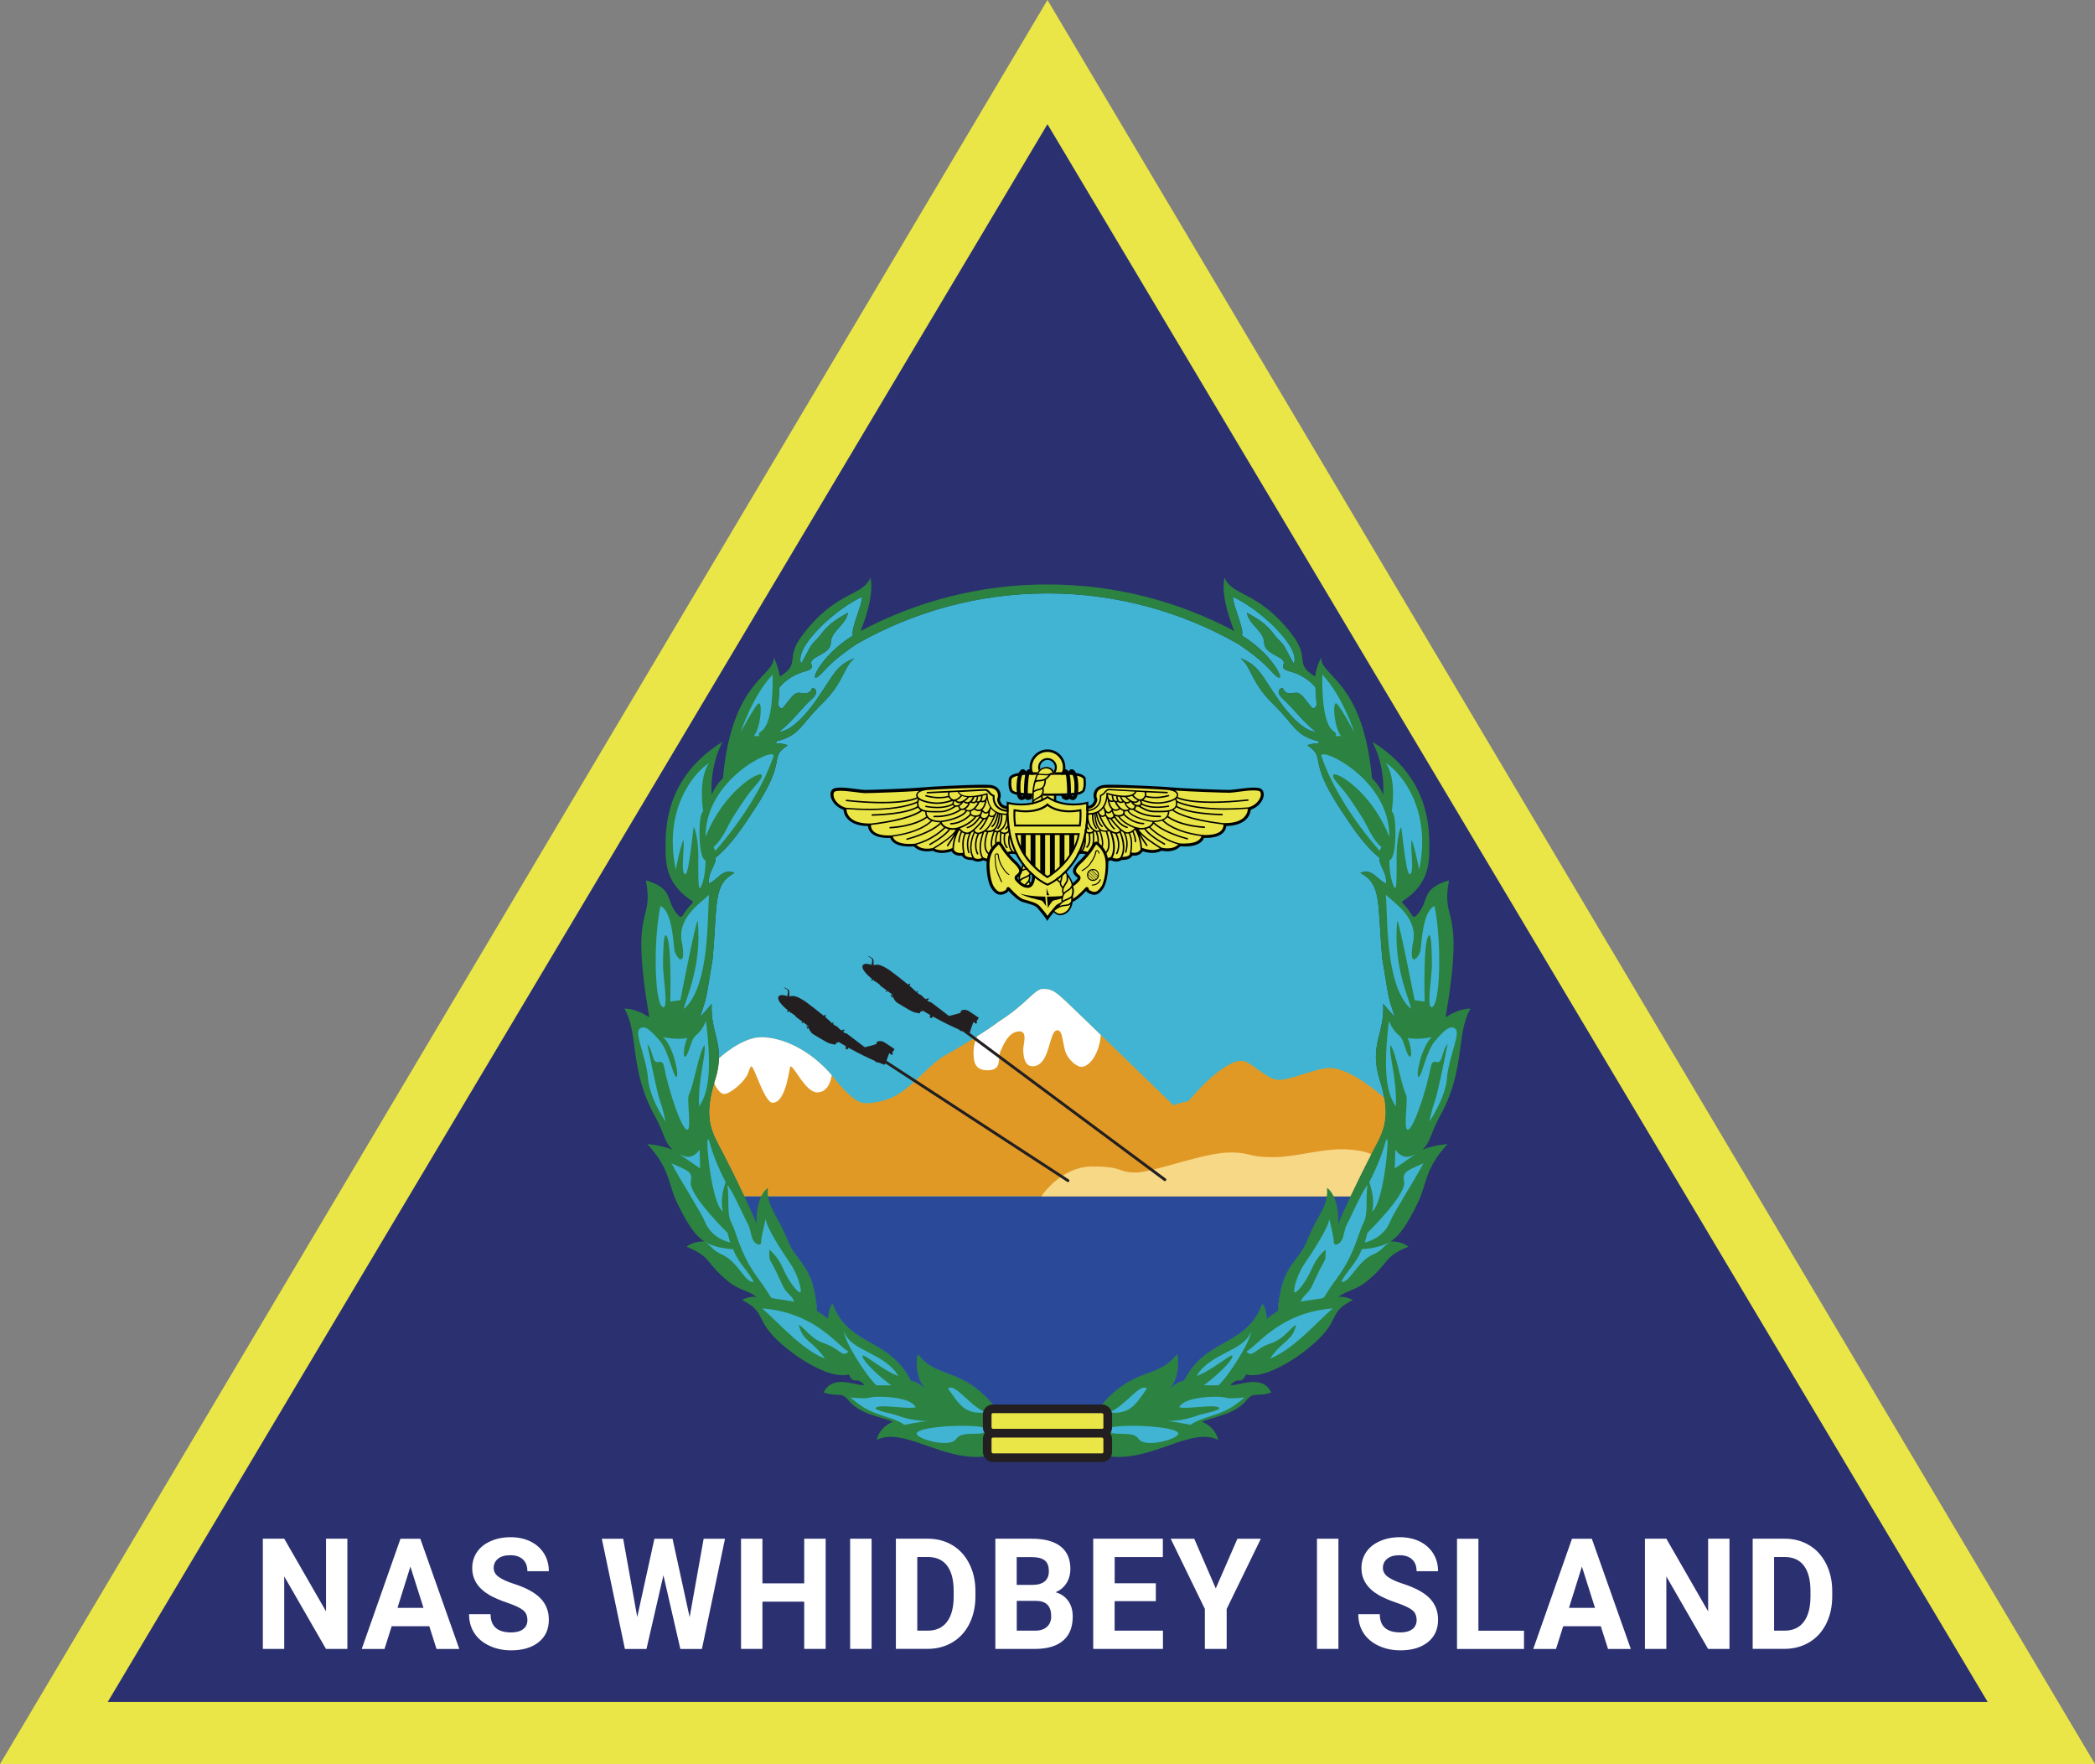
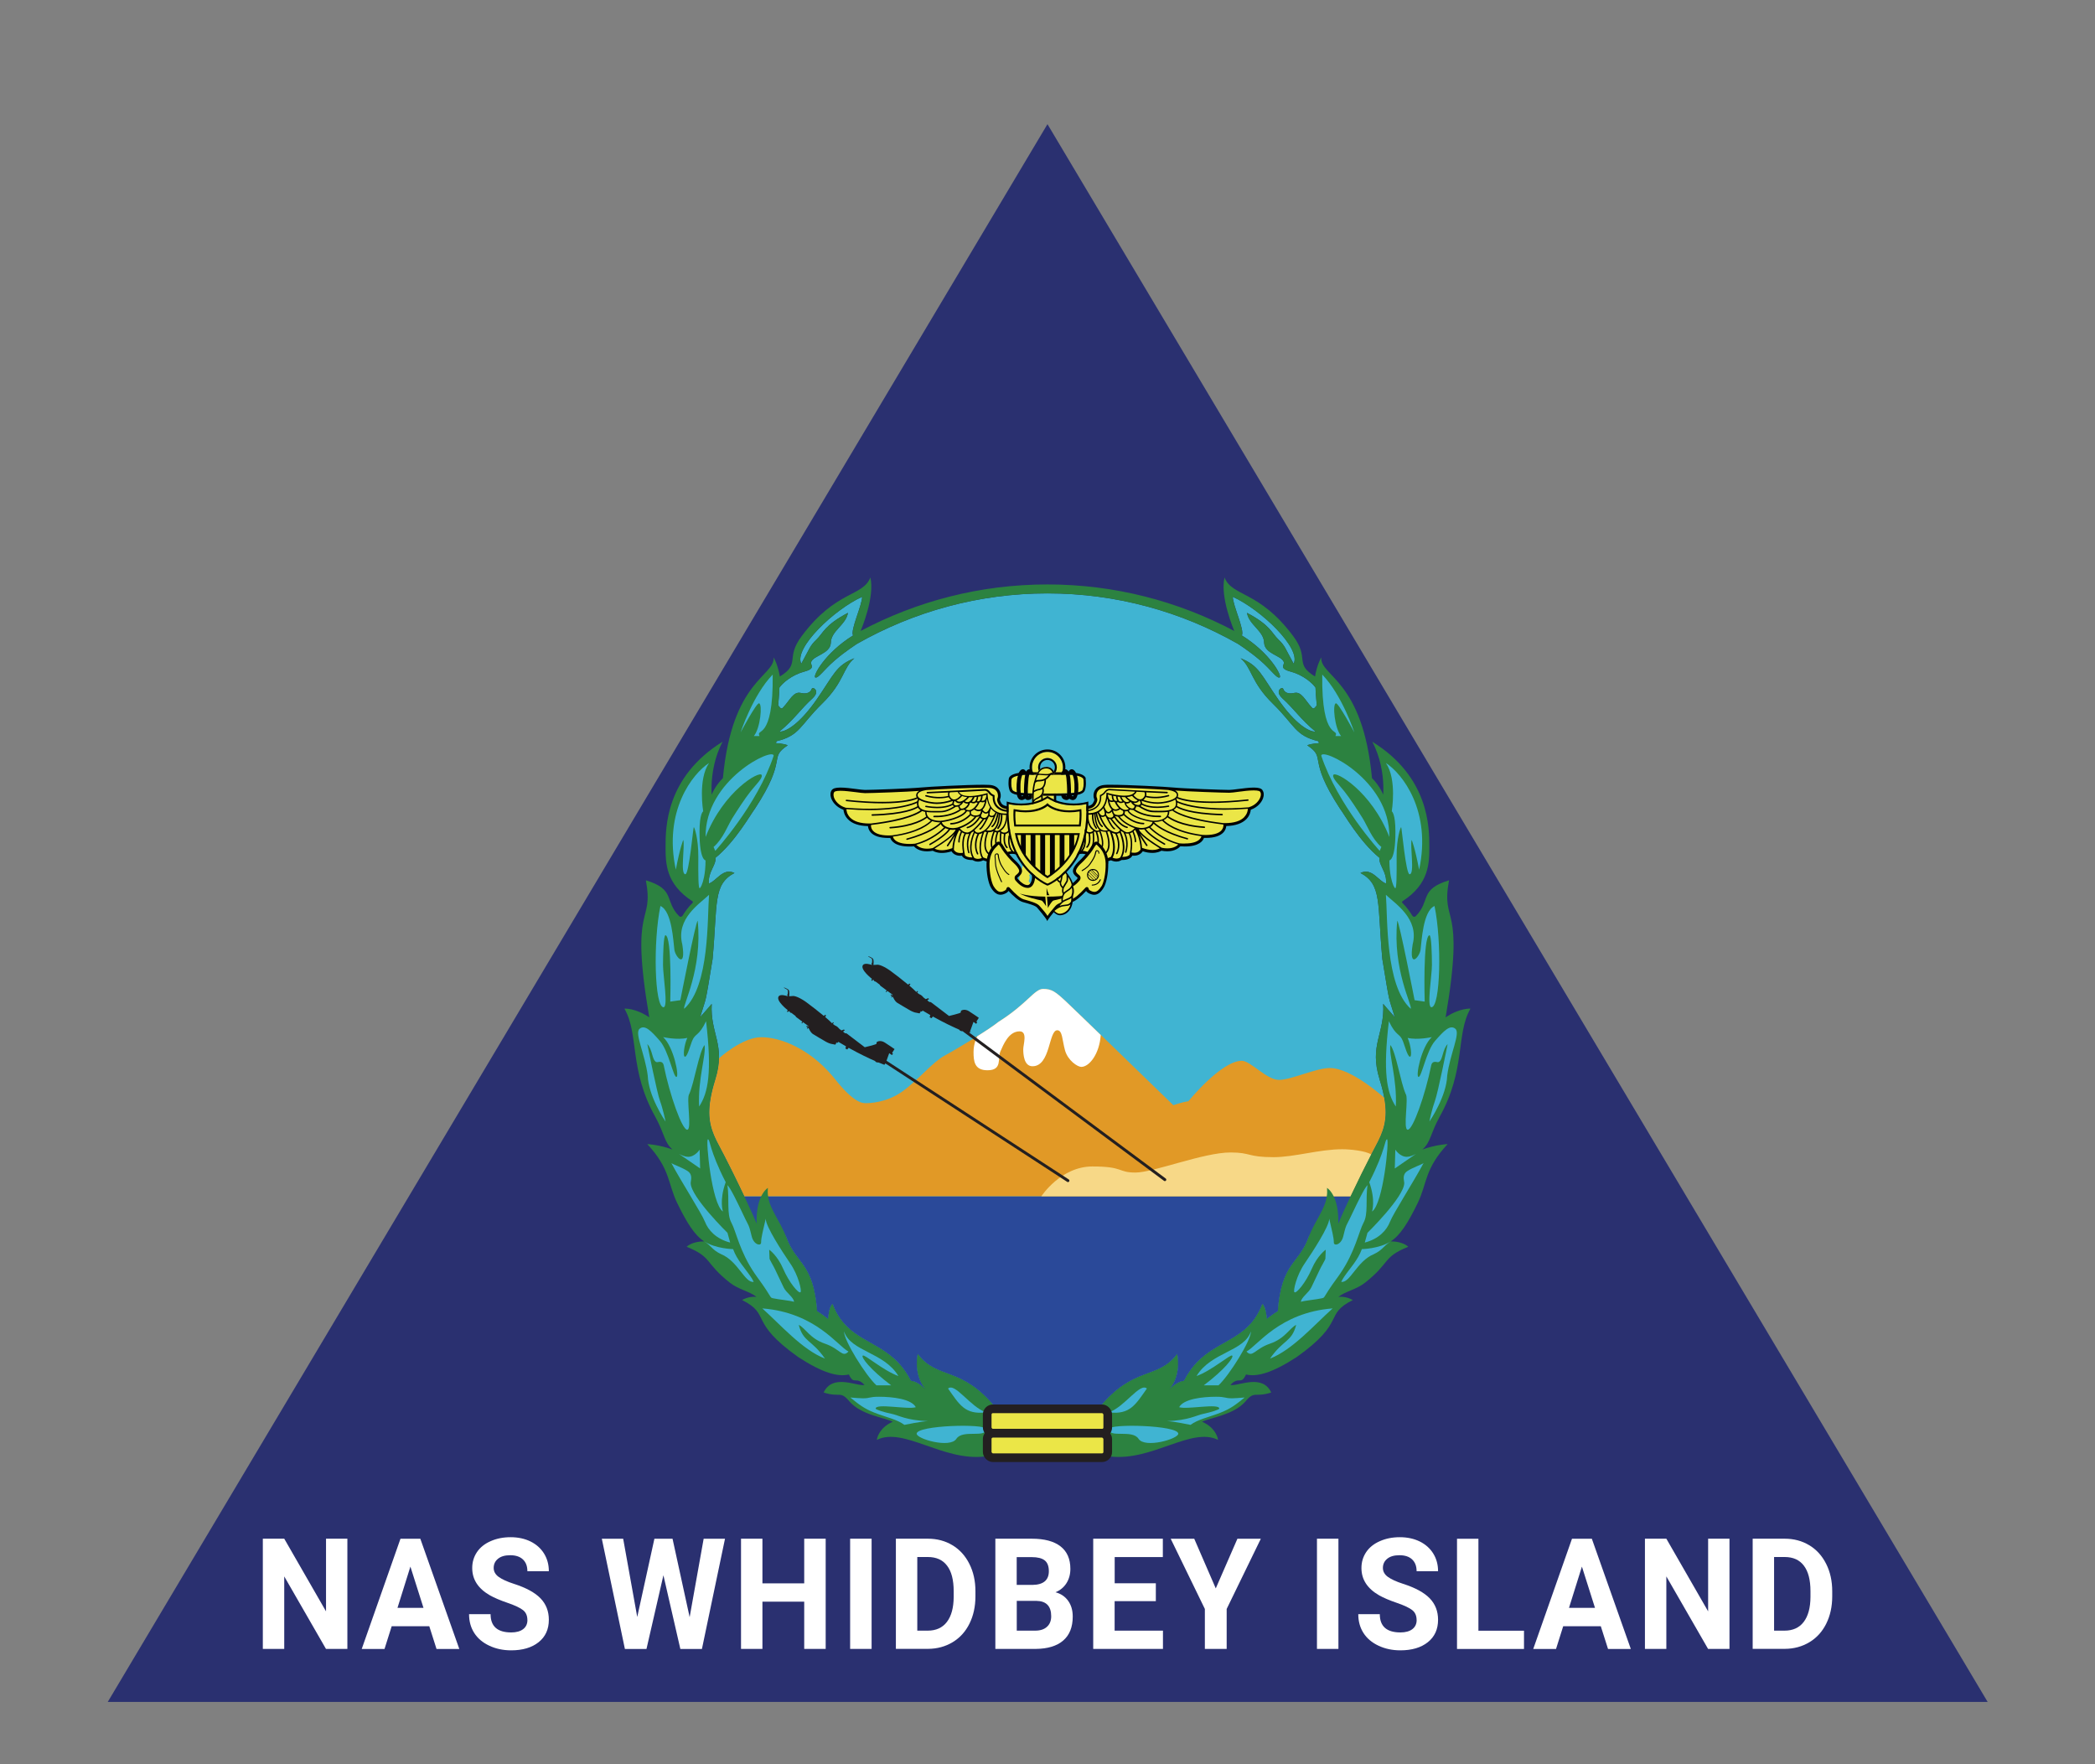
<svg xmlns="http://www.w3.org/2000/svg" id="Layer_2" viewBox="0 0 364.99 307.33">
  <rect x="0" y="0" width="364.99" height="307.33" fill="#808080" stroke="none" />
  <defs>
    <style>.cls-1{fill:#fff;}.cls-2{fill:#2c8240;}.cls-3{fill:none;stroke-linecap:round;stroke-linejoin:round;stroke-width:.5px;}.cls-3,.cls-4{stroke:#231f20;}.cls-5{fill:#40b4d2;}.cls-4{stroke-miterlimit:10;stroke-width:1.51px;}.cls-4,.cls-6{fill:#ebe647;}.cls-7{fill:#2a3070;}.cls-8{fill:#f7d887;}.cls-9{fill:#e19926;}.cls-10{fill:#231f20;}.cls-11{fill:#010101;}.cls-12{fill:#2a4999;}</style>
  </defs>
  <g id="Layer_1-2">
-     <polygon class="cls-6" points="0 307.33 182.49 0 364.99 307.33 0 307.33" />
    <polygon class="cls-7" points="18.77 296.51 182.49 21.63 346.29 296.51 18.77 296.51" />
    <path class="cls-5" d="m243,177.21c-.69-.75-2.02-2.32-2.02-2.32.3,5.21-2.49,7.17-.62,13.17,1.88,6,1.02,8.44-.76,11.74-1.78,3.29-5.24,10.42-6.43,13.37,0,0,0,.01-.01.03.16-4.99-1.96-6.25-1.96-6.25.27,3.16-1.68,4.79-3.21,8.58-1.69,4.76-4.72,4.34-5.36,12.9-.78.44-1.93,1.37-1.93,1.37,0,0-.1-2.07-.77-2.63-.8,2.12-1.92,3.5-3.21,4.57-3.31,2.73-7.69,3.38-10.44,8.83-1.03.06-2.14,1.07-2.55,1.47.5-.57,1.98-2.62,1.36-6.15-3.43,4.57-7.58,1.97-13.64,9.44l.04.17h-18l.04-.17c-6.06-7.47-10.21-4.87-13.64-9.44-.62,3.53.87,5.58,1.37,6.15-.41-.4-1.53-1.41-2.56-1.47-2.87-5.68-7.52-6.15-10.86-9.2-1.11-1.02-2.08-2.32-2.79-4.2-.67.56-.77,2.63-.77,2.63,0,0-1.15-.93-1.93-1.37-.64-8.56-3.67-8.14-5.36-12.9-1.53-3.79-3.48-5.42-3.21-8.58,0,0-2.12,1.26-1.96,6.25-.01-.02-.01-.03-.01-.03-1.19-2.95-4.65-10.08-6.43-13.37-1.78-3.3-2.63-5.74-.76-11.74,1.87-6-.92-7.96-.62-13.17,0,0-1.33,1.57-2.02,2.32,1.21-4.04.77-1.58,2.17-10.13.89-9.75.04-12.98,3.81-14.99-2.01-.99-3.16,1.45-4.45,1.83-.21-1.98,1.29-3.19,1.15-4.48,3.45-2.81,6.17-7.66,6.85-8.53,5.9-9,2.24-8.71,5.74-11.07-.86-.34-2.07-.36-2.07-.36,0,0,.1-.12.07-.34,4.12-.97,4.09-2.74,7.96-6.53,3.88-3.78,3.64-6.28,5.64-7.93-3.21,1.25-3.57,2.86-6.57,7.18s-5.39,5.67-6.49,5.6c2.59-2.13,3.73-3.96,5.79-5.81.94-.88.6-1.44.37-1.64-.24-.2-.47-.2-.59.12s-.6.89-1.86.59c-1.26-.29-1.92,1.31-2.99,2.45-.41.55-.6.08-.93-.28,0,0,.21-2.39.21-3.1.51-.75,2.13-2.19,4.33-2.78s.94-1.21,1.21-1.7c.42-1.11,3.29-1.39,3.42-3.29.01-2.11,2.64-3.13,2.98-5.25-4.09,2.15-4.29,3.51-5.47,4.64s-1.15,1.49-2.66,4.22c-1.36-2.68,5.72-9.45,10.6-11.65,0,1.48-2.09,5.8-1.58,6.73-4.93,3.05-7.1,7.16-6.57,7.32.54.16,1.45-1.3,3.36-2.95,1.89-1.64,3.95-2.94,3.95-2.94,9.84-5.58,21.12-8.76,33.13-8.76s23.3,3.18,33.13,8.76c0,0,2.06,1.3,3.96,2.94,1.91,1.65,2.81,3.11,3.35,2.95.53-.16-1.64-4.27-6.57-7.32.51-.93-1.58-5.25-1.58-6.73,4.88,2.2,11.97,8.97,10.6,11.65-1.51-2.73-1.47-3.09-2.66-4.22-1.18-1.13-1.38-2.49-5.47-4.64.34,2.12,2.97,3.14,2.99,5.25.12,1.9,3,2.18,3.41,3.29.27.49-.99,1.11,1.21,1.7,2.21.59,3.82,2.03,4.33,2.78,0,.71.22,3.1.22,3.1-.33.36-.53.83-.94.28-1.07-1.14-1.72-2.74-2.98-2.45-1.27.3-1.75-.27-1.87-.59s-.34-.32-.58-.12-.58.76.36,1.64c2.06,1.85,3.2,3.68,5.79,5.81-1.1.07-3.49-1.28-6.49-5.6s-3.36-5.93-6.57-7.18c2,1.65,1.76,4.15,5.64,7.93,3.87,3.79,3.84,5.56,7.96,6.53-.03.22.07.34.07.34,0,0-1.21.02-2.06.36,3.5,2.36-.16,2.07,5.73,11.07.68.87,3.4,5.72,6.85,8.53-.12,1.06.88,2.07,1.12,3.5.05.3.07.63.03.98-1.29-.38-2.44-2.82-4.45-1.83,3.77,2.01,2.92,5.24,3.81,14.99,1.41,8.55.96,6.09,2.17,10.13Z" />
    <g>
      <path class="cls-1" d="m60.53,287.27h-3.74l-7.27-12.63v12.63h-3.73v-19.2h3.73l7.28,12.66v-12.66h3.72v19.2Z" />
      <path class="cls-1" d="m74.79,283.32h-6.55l-1.25,3.96h-3.97l6.75-19.2h3.46l6.79,19.2h-3.97l-1.26-3.96Zm-5.54-3.2h4.53l-2.28-7.19-2.25,7.19Z" />
      <path class="cls-1" d="m91.88,282.24c0-.75-.25-1.32-.75-1.72-.5-.4-1.39-.82-2.69-1.27-1.29-.44-2.32-.88-3.08-1.31-2.06-1.18-3.09-2.76-3.09-4.76,0-1.04.28-1.96.83-2.78.55-.81,1.34-1.45,2.38-1.9,1.03-.46,2.19-.69,3.48-.69s2.45.25,3.46.74c1.01.5,1.8,1.2,2.36,2.1.56.91.84,1.93.84,3.08h-3.74c0-.88-.26-1.56-.78-2.05-.52-.49-1.26-.73-2.2-.73s-1.62.2-2.13.61c-.51.41-.76.95-.76,1.61,0,.62.3,1.15.89,1.57s1.47.82,2.62,1.19c2.12.68,3.67,1.52,4.64,2.52.97,1,1.46,2.25,1.46,3.74,0,1.66-.59,2.96-1.78,3.91-1.19.95-2.79,1.42-4.79,1.42-1.39,0-2.67-.27-3.81-.81-1.15-.54-2.02-1.28-2.62-2.22-.6-.94-.9-2.03-.9-3.27h3.75c0,2.12,1.2,3.18,3.59,3.18.89,0,1.58-.19,2.08-.57.5-.38.75-.92.75-1.6Z" />
      <path class="cls-1" d="m120.15,281.74l2.44-13.66h3.72l-4.02,19.2h-3.76l-2.95-12.84-2.95,12.84h-3.76l-4.02-19.2h3.72l2.45,13.63,2.99-13.63h3.16l2.98,13.66Z" />
      <path class="cls-1" d="m143.85,287.27h-3.74v-8.23h-7.28v8.23h-3.73v-19.2h3.73v7.78h7.28v-7.78h3.74v19.2Z" />
      <path class="cls-1" d="m151.85,287.27h-3.74v-19.2h3.74v19.2Z" />
      <path class="cls-1" d="m156.08,287.27v-19.2h5.58c1.59,0,3.02.38,4.28,1.14,1.26.76,2.24,1.84,2.94,3.24.71,1.4,1.06,3,1.06,4.78v.88c0,1.78-.35,3.37-1.04,4.76-.69,1.39-1.67,2.47-2.93,3.23s-2.69,1.15-4.27,1.16h-5.62Zm3.73-15.99v12.81h1.81c1.46,0,2.58-.51,3.35-1.52.77-1.01,1.17-2.46,1.18-4.34v-1.02c0-1.95-.38-3.43-1.15-4.44-.76-1.01-1.88-1.51-3.35-1.51h-1.84Z" />
      <path class="cls-1" d="m173.41,287.27v-19.2h6.35c2.2,0,3.87.45,5.01,1.34,1.14.89,1.71,2.2,1.71,3.92,0,.94-.23,1.77-.68,2.49-.46.72-1.09,1.24-1.91,1.58.93.25,1.66.74,2.2,1.49.54.75.8,1.66.8,2.74,0,1.85-.56,3.24-1.67,4.19s-2.7,1.43-4.76,1.45h-7.05Zm3.73-11.15h2.76c1.88-.03,2.83-.83,2.83-2.39,0-.87-.24-1.5-.72-1.88-.48-.38-1.23-.57-2.26-.57h-2.62v4.84Zm0,2.79v5.18h3.2c.88,0,1.57-.22,2.06-.67.49-.44.74-1.06.74-1.84,0-1.76-.86-2.65-2.58-2.68h-3.42Z" />
      <path class="cls-1" d="m201.36,278.95h-7.17v5.14h8.42v3.18h-12.15v-19.2h12.13v3.2h-8.39v4.57h7.17v3.1Z" />
      <path class="cls-1" d="m211.81,276.73l3.77-8.65h4.08l-5.95,12.23v6.96h-3.8v-6.96l-5.95-12.23h4.1l3.75,8.65Z" />
      <path class="cls-1" d="m233.18,287.27h-3.74v-19.2h3.74v19.2Z" />
      <path class="cls-1" d="m246.8,282.24c0-.75-.25-1.32-.75-1.72-.5-.4-1.39-.82-2.69-1.27-1.29-.44-2.32-.88-3.08-1.31-2.06-1.18-3.09-2.76-3.09-4.76,0-1.04.28-1.96.83-2.78.55-.81,1.34-1.45,2.38-1.9,1.03-.46,2.19-.69,3.48-.69s2.45.25,3.46.74c1.01.5,1.8,1.2,2.36,2.1.56.91.84,1.93.84,3.08h-3.74c0-.88-.26-1.56-.78-2.05-.52-.49-1.26-.73-2.2-.73s-1.62.2-2.13.61c-.51.41-.76.95-.76,1.61,0,.62.3,1.15.89,1.57s1.47.82,2.62,1.19c2.12.68,3.67,1.52,4.64,2.52.97,1,1.46,2.25,1.46,3.74,0,1.66-.59,2.96-1.78,3.91-1.19.95-2.79,1.42-4.79,1.42-1.39,0-2.67-.27-3.81-.81-1.15-.54-2.02-1.28-2.62-2.22-.6-.94-.9-2.03-.9-3.27h3.75c0,2.12,1.2,3.18,3.59,3.18.89,0,1.58-.19,2.08-.57.5-.38.75-.92.75-1.6Z" />
      <path class="cls-1" d="m257.58,284.1h7.93v3.18h-11.67v-19.2h3.73v16.02Z" />
      <path class="cls-1" d="m278.89,283.32h-6.55l-1.25,3.96h-3.97l6.75-19.2h3.46l6.79,19.2h-3.97l-1.26-3.96Zm-5.54-3.2h4.53l-2.28-7.19-2.25,7.19Z" />
      <path class="cls-1" d="m301.32,287.27h-3.74l-7.27-12.63v12.63h-3.73v-19.2h3.73l7.28,12.66v-12.66h3.72v19.2Z" />
      <path class="cls-1" d="m305.35,287.27v-19.2h5.58c1.59,0,3.02.38,4.28,1.14,1.26.76,2.24,1.84,2.94,3.24.71,1.4,1.06,3,1.06,4.78v.88c0,1.78-.35,3.37-1.04,4.76-.69,1.39-1.67,2.47-2.93,3.23s-2.69,1.15-4.27,1.16h-5.62Zm3.73-15.99v12.81h1.81c1.46,0,2.58-.51,3.35-1.52.77-1.01,1.17-2.46,1.18-4.34v-1.02c0-1.95-.38-3.43-1.15-4.44-.76-1.01-1.88-1.51-3.35-1.51h-1.84Z" />
    </g>
    <g>
      <g>
        <path class="cls-6" d="m175.41,140.7s-.84-.06-1.18-.62c-.34-.57-.34-.76-.19-1.07s.17-1.86-1.6-2c-1.77-.14-10.35.28-11.98.45s-8.61.42-9.76.42-5-.87-5.57-.08.25,2.53,2.08,3.1c0,0-.14,2.78,4.28,2.78,0,0-.36,2.25,3.82,2.05,0,0,.08,1.77,4.02,1.46,0,0,.84,1.27,3.23.76,0,0,1.07.84,3.32.06,0,0,.36,1.04,1.86.78,0,0,.06.84,1.8.78,0,0,.65.59,1.75.03,0,0,.76.4,1.46.17s2.25-.76,2.25-.76c0,0,.9-1.07,2.7-.14s2.28-3.4,2.28-3.4l-4.56-4.77Z" />
        <g>
          <path class="cls-11" d="m144.8,139.04c.24.71.93,1.6,2.15,2.04.03.33.16,1,.75,1.62.73.78,1.92,1.19,3.52,1.22.02.26.11.67.44,1.05.57.68,1.63,1.02,3.15,1.02.1,0,.2,0,.3,0,.16.48.8,1.49,3.35,1.49.24,0,.5,0,.76-.03.24.27.93.87,2.28.87.32,0,.67-.03,1.02-.1.21.13.73.38,1.58.38.52,0,1.08-.09,1.67-.28.19.3.62.77,1.54.77.08,0,.18,0,.27-.02.15.31.6.78,1.89.77.14.1.46.27.91.27.3,0,.61-.08.92-.22.19.08.57.21.99.21.19,0,.38-.03.55-.08.7-.22,2.24-.76,2.25-.76l.07-.03.04-.05s.38-.43,1.12-.43c.39,0,.82.12,1.27.35.2.1.41.16.6.16,1.59,0,2-3.38,2.04-3.75l.02-.12-4.71-4.94h-.1s-.72-.07-.98-.51c-.32-.53-.28-.63-.19-.84.12-.26.14-.9-.18-1.45-.22-.37-.68-.83-1.64-.9-.24-.02-.62-.03-1.11-.03-3,0-9.53.34-10.91.48-1.64.17-8.61.42-9.74.42-.32,0-.89-.08-1.54-.16-.89-.12-1.91-.25-2.73-.25s-1.29.14-1.51.44c-.25.33-.3.84-.12,1.37Zm30.65,2.07c-.15,0-1.06-.08-1.65-.73-.4-.43-.57-1.01-.53-1.75v-.09s-.08-.03-.08-.03c0,0-.45-.19-.62-.43-.19-.28-.51-.65-1.01-.62-.39.03-7.53.42-10.01.51-.07,0-.13.06-.12.14,0,.07.06.13.14.12.84-.03,2.19-.09,3.65-.17-.08.18-.08.39-.02.6-.42.11-1.93.41-3.85-.14-.07-.02-.14.02-.16.08-.02.07.02.14.08.16.88.25,1.67.33,2.31.33.85,0,1.46-.14,1.7-.2.09.18.24.35.42.48-.88.29-1.7.43-2.51.43-.92,0-3.33-.4-3.33-1.28,0-.49.68-.73,1.48-.87,2.27-.16,7.44-.41,10.02-.41.48,0,.84,0,1.08.03.59.05,1.01.27,1.24.66.25.42.19.9.15.98-.19.42-.14.72.21,1.31.33.55,1.01.69,1.28.73l.13.18Zm-.82.83c.21.03.43.04.66.04,0,.41-.09,1.7-.81,2.34-.68.62-.93.46-1.17.29.14-.12.25-.26.36-.44.34-.55.47-1.22.58-2.3.03,0,.08.02.11.03.03.33.04,1.49-.6,2.33-.04.06-.03.14.03.18.03.02.05.03.08.03.04,0,.08-.02.1-.05.68-.86.69-2,.67-2.43Zm-2.8,2.73c.58-.51,1.16-1.44,1.69-2.78.05-.08.09-.17.12-.24.03.02.06.03.09.04-.07.38-.36,1.77-.96,2.2-.06.04-.07.12-.03.18.03.03.07.05.1.05.03,0,.05,0,.08-.03.66-.47.97-1.85,1.05-2.31.02,0,.03,0,.04.02-.11,1.08-.24,1.73-.55,2.24-.26.41-.67.8-1.64.62Zm-4.97-4.4c-.22.07-.43.05-.57-.03-.06-.03-.1-.08-.12-.15-.04-.17.06-.41.13-.54.03,0,.05,0,.08,0,.2.26.46.39.77.4h0c.09,0,.19-.02.29-.03-.16.17-.36.3-.57.37Zm.97-.54c.24.19.47.28.71.28.05,0,.09,0,.14-.02-.16.49-.72.9-1.12.89-.24,0-.36-.17-.38-.48.28-.14.51-.37.65-.67Zm-2.36-1c-.12-.26-.11-.51.03-.69.45-.03.9-.04,1.35-.07.12.25.3.45.54.59-.19.23-.68.73-1.16.73-.35,0-.62-.28-.75-.56Zm2.15-.05c.27.11.57.18.9.2-.31.35-.88.78-1.38.78h0c-.19,0-.36-.08-.51-.21.46-.19.84-.6.99-.78Zm1.22.22c.21,0,.43,0,.64-.02-.12.27-.39.74-.78.85-.19.06-.41,0-.63-.14.34-.21.62-.5.77-.69Zm.94-.03c.14-.02.26-.03.4-.05-.03.26-.12.68-.36.82-.13.08-.3.08-.5,0,.24-.26.4-.61.46-.76Zm.56.98c-.24.49-.74,1.12-1.32,1.27-.28.07-.56.02-.82-.16.37-.22.7-.61.77-1.05.05-.03.09-.05.14-.08.18.08.34.13.49.13.13,0,.24-.03.35-.09.03-.03.07-.05.1-.08.11.03.2.06.3.07Zm1.83,2.1c-.03.06-.07.12-.1.16h0c-.25.38-.41.39-.64.38h-.03c-.14,0-.33-.06-.42-.19-.07-.09-.07-.23-.02-.38.12-.15.18-.34.21-.49.19.21.4.32.59.32.03,0,.05,0,.08,0,.12-.02.23-.08.33-.15-.02.14-.02.25,0,.35Zm-1.68.03c-.37.14-.97.13-1.22-.12-.13-.13-.15-.3-.08-.53.19-.06.35-.16.51-.29.28.19.55.29.79.29.14,0,.29-.03.42-.1,0,0,0,0,0,0,0,.2-.07.62-.44.76Zm-.28-2.4c.16-.27.2-.62.21-.78.18-.03.35-.06.51-.09-.02.26-.08.68-.31.84-.09.07-.24.08-.41.04Zm.97.2c.15,0,.29-.04.41-.12-.1.52-.36,1.14-.78,1.34-.26.13-.57.08-.9-.13.35-.33.61-.76.73-1.06.05-.02.09-.04.14-.07.02,0,.03-.02.04-.03.13.04.24.07.36.07Zm-.19-.28c.17-.29.2-.68.2-.86.29-.07.51-.13.67-.17-.02.2-.07.54-.22.78h0c-.05.08-.1.14-.17.19-.13.08-.29.1-.48.06Zm.9-.17s.04-.09.07-.14c.09.55.27,1.01.51,1.41h0c-.09.3-.34.87-.67.91-.23.03-.46-.21-.62-.46.46-.42.68-1.22.71-1.73Zm.72,1.63s.03-.07.03-.1c.08.11.19.22.29.32.15.14.31.26.49.37-.06.15-.19.43-.43.54-.13.06-.27.06-.43,0-.28-.13-.14-.58.05-1.12Zm-1.28,3.78c-.79.43-1.16.4-1.43.09,0,0-.02-.03-.03-.03-.04-.05-.08-.1-.11-.16.78-.68,1.53-1.65,1.7-1.89.11,0,.21,0,.31-.04-.37.72-.84,1.51-1.07,1.59-.07.03-.1.09-.08.16.02.05.07.08.12.08.02,0,.03,0,.04,0,.48-.18,1.32-1.92,1.5-2.3,0-.02.02-.03.03-.04.04.04.09.08.16.1.12.05.23.08.34.08.09,0,.19-.02.28-.06-.58,1.29-1.16,2.1-1.76,2.42Zm-2.81.3c-.37,0-.67-.15-.9-.33,0,0,0,0,0,0-.16-.13-.3-.27-.41-.39,1.05-.36,2.3-1.11,2.9-2,.18-.02.35-.05.47-.1.03,0,.04-.02.07-.03-.17.28-1.04,1.6-2.16,1.87-.07.02-.11.08-.09.15.02.06.07.09.13.09h.03c1.08-.26,1.91-1.36,2.22-1.83.1.14.24.22.39.25-.76,1.02-2,2.32-2.64,2.32Zm-1.55-.91s-.02,0-.03,0h0c-.11.03-.22.07-.32.08,0,0-.03,0-.03,0-.2.04-.38.07-.54.07-.86,0-1.8-.39-1.97-1.05.81-.08,3.69-.67,4.39-1.9.11.03.21.05.32.05.04,0,.09,0,.14,0-.03.19,0,.35.05.46-.3.3-1.59,1.5-3.33,1.54-.07,0-.13.06-.13.13s.06.13.13.13h0c1.81-.03,3.12-1.22,3.48-1.59.18.16.43.24.68.25-.63.82-1.86,1.51-2.84,1.81Zm-3.05-1.12c-.58,0-1.64-.08-2.17-.67-.21-.24-.32-.52-.32-.88.5.08,1.01.08,1.41.08h.75c.84,0,1.52-.09,2.91-.96v-.02s.07,0,.11,0c.11,0,.23-.02.34-.05h0c.03.22.12.39.24.5-.46.32-1.96,1.19-4.46,1.11-.07,0-.13.05-.13.13,0,.07.05.13.13.13.11,0,.23,0,.34,0,2.66,0,4.11-1.03,4.4-1.25.03,0,.07,0,.1,0h.03c.11,0,.23-.03.35-.07.09.07.18.14.27.18-.7,1.14-3.75,1.75-4.31,1.75Zm-3.74-2.4c-.21-.3-.23-.73-.05-1.28.83.54,2.4.74,3.06.74.91,0,1.84-.18,2.84-.53-.05.12-.11.28-.11.45-.27.17-1.65.91-4.59.38-.07,0-.14.03-.14.1,0,.07.03.14.1.14.78.14,1.45.19,2.03.19,1.5,0,2.34-.37,2.66-.56.04.08.11.16.19.21,0,0,.02,0,.03.02-1.38.84-2.01.84-2.93.82h-.48c-.82,0-2.14,0-2.61-.68Zm12.11,9.02c-.46,0-.88-.21-.88-.21l-.12-.06h-.02c-.89-1.66.08-4.09.21-4.41.03-.02.06-.03.08-.05.13.03.24.05.35.07-.23.62-.95,2.9.26,3.87.03.02.05.03.08.03.03,0,.08-.02.1-.05.04-.05.03-.14-.02-.18-1.11-.89-.34-3.18-.16-3.65h.1c.31,0,.58-.07.82-.2h0c-.18.44-.8,2.13-.32,3.05.03.04.07.07.11.07.02,0,.04,0,.06-.02.06-.03.08-.11.05-.17-.41-.79.14-2.33.31-2.79.11.06.22.09.35.1-.14.39-.4,1.25-.24,2.03.02.06.07.1.13.1h.03c.07-.02.11-.08.09-.15-.18-.81.18-1.78.28-2.02.05-.02.1-.04.16-.07.04.04.09.08.14.12-.05.36-.24,1.91.25,2.81.03.04.07.07.11.07.02,0,.04,0,.06-.02.06-.03.08-.11.05-.17-.41-.75-.3-2.05-.24-2.54.14.08.3.12.44.13-.08.49-.24,1.75.44,2.42.03.03.06.03.09.03s.07,0,.09-.03c.05-.05.05-.13,0-.18-.62-.62-.43-1.87-.35-2.26.59-.13.95-.77.96-.79l-.22-.13s-.31.55-.78.67c0,0-.03-.02-.03-.02-.05,0-.09,0-.13.03-.22,0-.44-.09-.66-.29.09-.07.19-.14.3-.24.94-.84.89-2.58.89-2.66v-.13h-.13c-.31,0-.61,0-.89-.06,0,0-.02,0-.03,0-.2-.03-.39-.09-.57-.16,0,0-.02,0-.03,0-.3-.13-.58-.3-.81-.51-.62-.58-.95-1.49-.99-2.69v-.17s-.16.06-.16.06c-.04,0-4.01,1.21-4.83-.21,2.24-.12,4.25-.23,4.45-.24.36-.03.62.26.78.51.17.24.5.41.65.49-.03.77.18,1.38.61,1.85.72.78,1.81.81,1.86.81h0c.06,0,.11-.04.13-.1l4.11,4.31c-.13.95-.61,3.19-1.53,3.19-.12,0-.24-.03-.37-.1-.41-.21-.82-.35-1.21-.39-.98-.94-.59-2.72-.59-2.73l-.24-.06c-.02.08-.37,1.72.47,2.78-.78.02-1.24.41-1.39.55-.29.1-1.57.54-2.19.73-.11.04-.24.07-.38.07Zm-2.57-.2l-.02-.02h0c-.94-1.57-.13-3.7.13-4.29.14.12.3.18.46.19-.24.51-.8,1.98-.09,3.48.03.04.07.08.12.08.02,0,.03,0,.05,0,.06-.03.09-.11.06-.17-.73-1.53,0-3.08.15-3.38.18-.03.37-.09.57-.19-.3.78-.91,2.82-.1,4.35-.24.1-.46.15-.68.15-.41,0-.65-.19-.66-.2Zm-1.61-.43c-.51-2.45.03-3.48.19-3.71.08,0,.15.02.23.02.09,0,.19-.02.3-.05-.25.57-.63,1.79-.16,3.31.02.05.07.09.12.09,0,0,.03,0,.03,0,.07-.02.1-.09.08-.16-.57-1.81.18-3.21.3-3.41.12-.08.24-.16.37-.25.03.04.05.08.08.11-.2.44-1.16,2.67-.25,4.44-.73,0-1.11-.19-1.27-.37Zm-1.93-.95c.03-1.77.7-3.05.95-3.44.08.08.17.17.27.25-.13.28-.47,1.11-.45,1.82,0,.07.06.12.13.12h0c.07,0,.13-.06.12-.14-.03-.6.27-1.35.4-1.65.13.08.28.16.44.22-.21.35-.6,1.33-.27,3.33l-.06.02c-.14.03-.28.03-.41.03-.72,0-1.02-.39-1.12-.57Zm-2.08.08c-.68,0-1.11-.19-1.28-.29,1.93-1.18,2.93-2,3.43-2.56-.32.54-.75,1.23-1.27,1.97-.04.06-.03.14.03.18.03.02.05.03.08.03.04,0,.08-.02.1-.05.47-.68.87-1.32,1.18-1.83-.2.57-.4,1.31-.45,2.18l-.12.04c-.61.22-1.18.33-1.7.33Zm-4.48-.95c2.87-.77,4.71-2.53,5.08-2.9.18.08.37.15.57.2-.24.33-1.05,1.24-3.32,2.53-.06.03-.08.11-.05.17.03.04.07.07.11.07.03,0,.04,0,.06-.02,2.53-1.43,3.29-2.41,3.47-2.69.17.03.34.04.51.04.13,0,.28-.02.44-.04-.12.31-.73,1.26-3.98,3.21-.35.08-.68.11-.99.11-1.13,0-1.69-.48-1.88-.68Zm-4.05-1.43h0c4.76-.64,6.51-2.32,6.83-2.7.49.17,1.02.22,1.41.23v.02c-.25.27-1.76,1.68-5.83,2.78-.07.02-.11.08-.09.15.02.06.07.09.12.09,0,0,.03,0,.03,0,3.84-1.03,5.42-2.31,5.86-2.75.12.24.31.43.56.59-.46.45-2.29,2.12-5.07,2.83h-.08c-.3.03-.59.04-.85.04-2.76,0-2.89-1.25-2.89-1.27Zm-3.82-1.99v-.03c6.71-.8,8.56-2.13,8.91-2.44.17.07.35.13.53.16,0,.3.05.57.18.8-.38.3-2.22,1.55-6.3,1.82-.07,0-.13.07-.12.14s.06.12.13.12h0c4.13-.27,5.98-1.51,6.43-1.86.03.03.04.05.07.08.16.18.36.31.59.41-.44.45-2.24,1.97-6.65,2.56l-.2.02c-1.59.08-2.72-.21-3.24-.82-.4-.46-.34-.93-.33-.95Zm-4.28-2.79c1.49.12,2.84.17,4.02.17,5.15,0,7.57-.92,8.27-1.25-.02.21,0,.41.06.57-.35.24-2.16,1.25-7.86,1.4-.07,0-.13.06-.13.13s.06.13.13.13h0c5.59-.15,7.48-1.11,7.96-1.42.02.03.03.04.04.07.11.16.25.29.43.39-.48.36-2.48,1.57-8.66,2.31h-.25c-1.58,0-2.72-.35-3.4-1.06-.58-.62-.62-1.3-.62-1.43Zm-2.13-2.98c.05-.07.25-.22,1.1-.22.78,0,1.78.14,2.66.24.68.09,1.26.17,1.61.17,1.06,0,7.32-.22,9.43-.39-.32.18-.53.42-.53.77,0,.13.03.24.09.36-.58.26-3.59,1.33-12.22.41-.07,0-.14.04-.14.11s.04.14.11.14c2.57.28,4.64.38,6.3.38,4.13,0,5.72-.64,6.1-.83l.06.06c-.05.14-.08.27-.12.41-.43.23-3.88,1.82-12.47,1.12l-.04-.02c-1.15-.35-1.79-1.18-1.99-1.77-.12-.4-.1-.73.05-.95Z" />
-           <path class="cls-11" d="m175.35,144.49s-.06.05-.1.05c-.03,0-.05,0-.08-.03-.06-.04-.07-.12-.03-.18.36-.46.47-.64.47-.64.03-.06.12-.08.18-.04s.08.12.04.18c0,0-.12.18-.49.66Z" />
        </g>
      </g>
      <g>
        <path class="cls-6" d="m189.45,140.7s.84-.06,1.18-.62c.34-.57.34-.76.19-1.07s-.17-1.86,1.6-2c1.77-.14,10.35.28,11.98.45s8.61.42,9.76.42,5-.87,5.57-.08-.25,2.53-2.08,3.1c0,0,.14,2.78-4.28,2.78,0,0,.36,2.25-3.82,2.05,0,0-.08,1.77-4.02,1.46,0,0-.84,1.27-3.23.76,0,0-1.07.84-3.32.06,0,0-.36,1.04-1.86.78,0,0-.06.84-1.8.78,0,0-.65.59-1.75.03,0,0-.76.4-1.46.17s-2.25-.76-2.25-.76c0,0-.9-1.07-2.7-.14s-2.28-3.4-2.28-3.4l4.56-4.77Z" />
        <g>
          <path class="cls-11" d="m219.95,137.65c-.21-.3-.69-.44-1.51-.44s-1.83.14-2.73.25c-.66.08-1.22.16-1.54.16-1.13,0-8.1-.25-9.74-.42-1.38-.14-7.91-.48-10.91-.48-.5,0-.88,0-1.11.03-.95.08-1.42.53-1.64.9-.32.55-.3,1.19-.18,1.45.09.2.14.3-.19.84-.26.44-.98.5-.98.5h-.1s-4.71,4.94-4.71,4.94l.02.12c.04.39.46,3.75,2.04,3.75.19,0,.4-.05.6-.16.46-.24.88-.35,1.27-.35.73,0,1.11.41,1.12.43l.04.05.07.03s1.56.54,2.25.76c.17.05.35.08.55.08.42,0,.8-.14.99-.21.31.14.62.22.92.22.46,0,.77-.17.91-.27,1.29.02,1.74-.46,1.89-.77.09,0,.19.02.27.02.91,0,1.35-.48,1.54-.77.59.19,1.15.28,1.67.28.84,0,1.37-.25,1.58-.38.35.07.7.1,1.02.1,1.35,0,2.04-.61,2.28-.87.26.02.52.03.76.03,2.55,0,3.19-1.01,3.35-1.49.1,0,.2,0,.3,0,1.51,0,2.57-.35,3.15-1.02.33-.39.41-.78.44-1.05,1.59-.04,2.78-.46,3.52-1.22.59-.62.72-1.3.75-1.62,1.22-.43,1.91-1.32,2.15-2.04.18-.51.14-1.02-.12-1.37Zm-30.38,3.28c.26-.03.95-.19,1.28-.73.35-.59.41-.89.21-1.31-.03-.08-.1-.56.15-.98.23-.39.65-.61,1.24-.66.23-.02.59-.03,1.08-.03,2.57,0,7.75.24,10.02.41.79.14,1.48.38,1.48.87,0,.89-2.41,1.28-3.33,1.28-.81,0-1.64-.14-2.51-.43.19-.13.33-.3.42-.48.24.07.84.2,1.7.2.65,0,1.43-.08,2.31-.33.07-.02.11-.09.08-.16-.02-.07-.09-.11-.16-.08-1.92.55-3.43.24-3.85.14.06-.21.05-.42-.02-.6,1.45.08,2.81.14,3.65.17.07,0,.13-.05.14-.12,0-.07-.05-.13-.12-.14-2.48-.08-9.62-.48-10.01-.51-.5-.03-.82.34-1.01.62-.17.24-.62.43-.62.43l-.08.03v.09c.05.73-.13,1.32-.52,1.75-.6.64-1.51.73-1.65.73l.13-.18Zm1.32,3.43s.06.05.1.05c.03,0,.05,0,.08-.03.06-.04.07-.12.03-.18-.64-.84-.62-2-.6-2.33.03,0,.08-.02.11-.03.12,1.09.24,1.76.58,2.3.11.18.23.32.36.44-.24.16-.5.33-1.17-.29-.71-.64-.79-1.93-.81-2.34.23,0,.45-.02.66-.04,0,.42,0,1.56.67,2.43Zm.51-.34c-.32-.51-.44-1.16-.55-2.24.02,0,.03,0,.04-.02.08.46.4,1.84,1.05,2.31.03.02.05.03.08.03.04,0,.08-.02.1-.05.04-.06.03-.14-.03-.18-.6-.43-.89-1.82-.96-2.2.03-.02.07-.03.09-.04.03.07.07.15.12.24.54,1.34,1.11,2.28,1.69,2.78-.98.19-1.38-.2-1.64-.62Zm6.03-4.16c.09.03.19.03.29.03h0c.31,0,.57-.14.77-.4.03,0,.05,0,.08,0,.07.13.17.37.13.54-.02.07-.05.12-.12.15-.15.09-.35.1-.57.03-.22-.05-.42-.19-.57-.37Zm.24.52c-.02.3-.14.46-.38.48-.41.02-.96-.4-1.12-.89.05,0,.09.02.14.02.23,0,.46-.09.71-.28.15.29.38.51.65.67Zm.97-1.12c-.49,0-.97-.5-1.16-.73.24-.14.42-.33.54-.59.45.03.9.05,1.35.07.13.18.14.43.03.69-.14.28-.41.56-.75.56Zm-.42.17c-.14.14-.3.21-.51.21h0c-.5,0-1.06-.44-1.38-.78.33-.03.64-.09.9-.2.15.18.53.59.99.78Zm-1.43.14c-.22.15-.44.19-.63.14-.39-.11-.66-.58-.78-.85.22.02.43.02.64.02.15.19.43.47.77.69Zm-1.23.03c-.2.08-.37.08-.5,0-.24-.14-.34-.56-.36-.82.13.02.26.03.4.05.06.14.21.49.46.76Zm-.73.14s.07.05.1.08c.1.06.22.09.35.09.15,0,.31-.04.49-.13.04.03.08.06.14.08.07.44.4.83.77,1.05-.26.18-.54.23-.82.16-.57-.14-1.08-.78-1.32-1.27.09,0,.19-.03.3-.07Zm-2.12,1.82c.09.08.2.14.33.15.03,0,.05,0,.08,0,.19,0,.4-.11.59-.32.03.15.08.34.21.49.06.15.05.28-.02.38-.08.13-.27.19-.42.19h-.03c-.24,0-.38,0-.64-.38h0c-.03-.05-.07-.1-.1-.16.03-.11.03-.23,0-.35Zm1.23-.39s0,0,0,0c.14.07.28.1.42.1.24,0,.51-.09.79-.29.16.12.33.22.51.29.08.23.04.41-.08.53-.25.24-.85.26-1.22.12-.36-.14-.43-.56-.44-.76Zm.3-1.69c-.23-.16-.3-.57-.31-.84.16.03.33.07.51.09,0,.18.06.51.21.78-.16.04-.3.03-.41-.04Zm-.19.18s.03.02.04.03c.04.03.08.05.14.07.13.31.38.73.73,1.06-.35.21-.65.25-.9.13-.41-.2-.68-.82-.78-1.34.12.08.25.12.41.12.11,0,.24-.03.36-.07Zm-.65-.27c-.07-.05-.13-.11-.17-.19h0c-.15-.24-.2-.58-.22-.78.14.04.38.1.67.17,0,.19.03.57.2.86-.19.04-.35.03-.48-.06Zm.29,1.62c-.17.24-.4.49-.62.46-.32-.05-.57-.62-.67-.9h0c.24-.41.41-.87.51-1.42.02.04.04.09.07.14.03.51.24,1.31.71,1.73Zm-1.38,1.02c-.16.07-.3.07-.43,0-.23-.11-.37-.4-.43-.54.18-.1.34-.23.49-.37.1-.1.2-.2.29-.32,0,.03.03.07.03.1.19.54.33,1,.05,1.12Zm-.51.24c.08.03.18.06.28.06.11,0,.22-.03.34-.08.07-.03.12-.06.16-.1,0,.02.02.03.03.04.18.36,1.02,2.12,1.5,2.3.02,0,.03,0,.04,0,.05,0,.1-.03.12-.08.03-.07,0-.14-.08-.16-.23-.08-.7-.88-1.07-1.59.1.03.2.04.31.04.18.24.92,1.22,1.7,1.89-.03.06-.08.11-.11.16,0,0-.02.02-.03.03-.27.3-.64.33-1.43-.09-.61-.33-1.2-1.14-1.76-2.42Zm1.92.41c.14-.04.3-.12.39-.25.31.47,1.14,1.57,2.22,1.83h.03c.06,0,.11-.04.13-.09.02-.07-.03-.14-.09-.15-1.12-.27-1.99-1.59-2.16-1.87.03,0,.04.03.07.03.13.05.3.08.47.1.6.9,1.86,1.64,2.9,2-.1.12-.24.26-.41.39,0,0,0,0,0,0-.24.18-.53.33-.9.33-.63,0-1.88-1.31-2.64-2.32Zm1.36-.41c.26-.02.51-.1.68-.25.35.36,1.68,1.55,3.48,1.59h0c.07,0,.13-.06.13-.13s-.05-.13-.13-.13c-1.74-.03-3.04-1.24-3.33-1.54.06-.12.08-.27.05-.46.05,0,.09,0,.14,0,.11,0,.22-.02.32-.05.69,1.24,3.58,1.82,4.39,1.9-.17.66-1.11,1.05-1.97,1.05-.15,0-.34-.03-.54-.07,0,0-.03,0-.03,0-.1-.03-.21-.05-.32-.08h0s-.02,0-.03,0c-.99-.3-2.22-1-2.84-1.81Zm1.59-1.05c.09-.05.19-.11.27-.18.12.04.24.07.35.07h.03s.07,0,.1,0c.29.22,1.74,1.25,4.4,1.25.11,0,.22,0,.34,0,.07,0,.13-.06.13-.13s-.06-.13-.13-.13c-2.5.08-3.99-.79-4.46-1.11.14-.11.22-.28.24-.5h0c.12.03.23.05.34.05.04,0,.08,0,.12,0v.02c1.38.88,2.06.96,2.9.96h.75c.4,0,.91,0,1.41-.08,0,.35-.11.65-.32.88-.53.57-1.59.67-2.17.67s-3.63-.61-4.31-1.75Zm5.43.03h-.48c-.93,0-1.54.02-2.93-.82,0,0,.02,0,.03-.02.09-.05.15-.13.19-.21.32.19,1.16.56,2.66.56.57,0,1.25-.05,2.03-.19.07,0,.12-.08.1-.14,0-.07-.08-.12-.14-.1-2.94.53-4.32-.21-4.59-.38,0-.16-.06-.33-.11-.45,1,.35,1.92.53,2.84.53.67,0,2.24-.19,3.06-.74.18.54.16.97-.05,1.28-.46.67-1.79.68-2.61.68Zm-9.89,8.27c-.62-.19-1.9-.64-2.19-.73-.15-.15-.62-.53-1.39-.55.85-1.05.49-2.69.47-2.78l-.24.06s.39,1.8-.59,2.73c-.39.04-.79.18-1.21.39-.14.07-.25.1-.37.1-.92,0-1.4-2.25-1.53-3.19l4.11-4.31c0,.06.06.1.13.1h0s1.14-.03,1.86-.81c.43-.46.63-1.08.61-1.85.15-.08.48-.25.65-.49.18-.25.42-.53.78-.51.2.02,2.21.13,4.45.24-.82,1.43-4.78.23-4.83.21l-.16-.05v.17c-.04,1.21-.38,2.11-1,2.69-.24.22-.51.39-.81.51,0,0-.02,0-.03,0-.18.07-.36.12-.57.16,0,0-.02,0-.03,0-.28.05-.57.07-.89.06h-.13v.13c0,.08-.04,1.81.89,2.66.11.1.21.18.3.24-.22.19-.44.29-.66.29-.03-.03-.08-.05-.13-.03-.02,0-.03,0-.03.02-.46-.12-.78-.66-.78-.67l-.22.13s.38.67.96.79c.08.39.26,1.65-.35,2.26-.05.05-.05.13,0,.18.03.03.06.03.09.03s.07,0,.09-.03c.68-.68.52-1.93.44-2.42.14,0,.3-.05.44-.13.06.48.17,1.78-.24,2.54-.03.06,0,.14.05.17.02,0,.04.02.06.02.04,0,.08-.03.11-.07.49-.91.3-2.46.25-2.81.04-.03.09-.08.14-.12.06.03.11.05.16.07.09.24.46,1.21.28,2.02-.02.07.03.14.09.15h.03c.06,0,.11-.04.13-.1.17-.77-.09-1.64-.24-2.03.14,0,.24-.04.35-.1.18.46.73,2,.31,2.79-.03.06,0,.14.05.17.02,0,.04.02.06.02.04,0,.09-.03.11-.07.48-.93-.15-2.62-.32-3.05h0c.24.13.5.19.82.19h.1c.17.46.95,2.76-.16,3.65-.05.04-.07.13-.02.18.03.03.06.05.1.05.03,0,.06,0,.08-.03,1.21-.97.49-3.25.26-3.87.12-.02.24-.04.35-.07.03.02.06.03.08.05.14.32,1.11,2.74.21,4.42h-.02s-.12.05-.12.05c0,0-.41.21-.88.21-.12-.02-.24-.04-.37-.08Zm2.3.06c-.21,0-.44-.05-.68-.15.82-1.54.19-3.58-.1-4.35.2.09.4.16.57.19.15.3.88,1.86.15,3.38-.03.06,0,.14.06.17.02,0,.03,0,.05,0,.05,0,.09-.03.12-.08.71-1.49.15-2.96-.09-3.48.17-.02.32-.08.46-.19.25.59,1.06,2.72.13,4.29h0l-.02.02s-.24.2-.66.2Zm1-.27c.91-1.77-.05-4-.25-4.44.03-.03.05-.07.08-.11.13.1.24.19.37.25.12.2.86,1.59.3,3.41-.02.07.02.14.08.16,0,0,.03,0,.03,0,.05,0,.1-.03.12-.09.47-1.52.09-2.74-.16-3.31.1.03.2.05.3.05.08,0,.15,0,.23-.02.15.23.7,1.27.19,3.71-.17.19-.54.37-1.27.37Zm2.08-.75c-.13,0-.26,0-.41-.03l-.06-.02c.34-2-.06-2.98-.27-3.33.16-.05.31-.13.44-.22.14.3.42,1.05.4,1.65,0,.07.05.13.12.14h0c.07,0,.13-.05.13-.12.03-.7-.32-1.54-.45-1.82.1-.08.19-.18.27-.25.24.41.91,1.68.95,3.44-.1.18-.41.57-1.12.57Zm1.49-.81l-.12-.04c-.05-.87-.24-1.61-.45-2.18.31.51.71,1.15,1.18,1.83.03.03.07.05.1.05.03,0,.05,0,.08-.03.06-.04.08-.12.03-.18-.51-.75-.95-1.44-1.27-1.97.51.55,1.5,1.37,3.43,2.56-.18.09-.6.29-1.28.29-.52,0-1.1-.12-1.7-.33Zm4.3.05c-.31,0-.64-.03-.99-.11-3.25-1.97-3.86-2.9-3.98-3.21.16.03.3.04.44.04.17,0,.34-.02.51-.04.18.29.93,1.26,3.47,2.69.02,0,.04.02.06.02.04,0,.08-.03.11-.07.03-.06.02-.14-.05-.17-2.27-1.29-3.08-2.19-3.32-2.53.2-.05.39-.12.57-.2.36.37,2.21,2.13,5.08,2.9-.19.2-.75.68-1.88.68Zm3.04-.84c-.27,0-.56,0-.85-.03h-.08c-2.78-.71-4.62-2.39-5.07-2.84.24-.15.44-.35.56-.59.45.44,2.03,1.72,5.86,2.75,0,0,.03,0,.03,0,.06,0,.11-.03.12-.09.02-.07-.03-.14-.09-.15-4.08-1.1-5.58-2.51-5.83-2.78v-.02c.39,0,.92-.05,1.41-.23.34.38,2.08,2.06,6.83,2.7h0s-.14,1.27-2.89,1.27Zm6.4-2.32c-.52.61-1.65.89-3.24.82l-.2-.02c-4.41-.58-6.21-2.11-6.65-2.56.22-.1.42-.24.59-.41.03-.03.04-.05.07-.08.45.35,2.3,1.59,6.43,1.86h0c.07,0,.12-.05.13-.12,0-.07-.05-.13-.12-.14-4.08-.27-5.92-1.53-6.3-1.82.13-.24.19-.51.18-.8.19-.04.36-.09.53-.16.35.31,2.2,1.64,8.9,2.44v.03s.07.5-.32.95Zm3.97-2.3c-.68.71-1.82,1.06-3.4,1.06h-.25c-6.18-.74-8.18-1.95-8.66-2.31.17-.1.31-.23.43-.39.02-.03.03-.04.04-.07.47.31,2.37,1.27,7.96,1.42h0c.07,0,.13-.05.13-.13,0-.07-.05-.13-.13-.13-5.7-.15-7.51-1.16-7.86-1.4.06-.17.08-.36.06-.57.7.33,3.12,1.25,8.27,1.25,1.19,0,2.53-.05,4.02-.17,0,.14-.03.82-.62,1.43Zm2.79-3.48c-.2.6-.84,1.43-1.99,1.77l-.04.02c-8.59.69-12.03-.9-12.47-1.12-.03-.13-.07-.26-.12-.41.03-.02.04-.04.06-.06.38.19,1.97.83,6.1.83,1.66,0,3.73-.1,6.3-.38.07,0,.12-.07.11-.14s-.07-.12-.14-.11c-8.63.93-11.64-.14-12.22-.41.06-.11.09-.23.09-.36,0-.34-.2-.59-.53-.77,2.12.17,8.37.39,9.43.39.35,0,.94-.08,1.61-.17.88-.12,1.87-.24,2.66-.24.84,0,1.05.16,1.1.22.17.23.18.57.05.95Z" />
-           <path class="cls-11" d="m189.51,144.49s.06.05.1.05c.03,0,.05,0,.08-.03.06-.04.07-.12.03-.18-.36-.46-.47-.64-.47-.64-.03-.06-.12-.08-.18-.04-.06.03-.08.12-.04.18,0,0,.13.18.49.66Z" />
        </g>
      </g>
      <g>
        <path class="cls-6" d="m181.64,149.88s-.4-.71-.96-.82-2.23-.04-2.73,2.67c0,0-.07.26-.16.39-.09.13-.26.75-.2,1.13.05.38-.42.61.68,2.89l1.33.37.29-.84s.23-.78-.43-1.11c0,0,.24-.5-.25-1.05,0,0,.34-.63.08-1.03,0,0,.51-.5.54-1.37,0,0,.8-.45.72-.75,0,0,.58-.14,1.09-.47Z" />
-         <path class="cls-11" d="m177.46,153.26c0,.07,0,.13-.02.22-.07.35-.16.89.72,2.71l.03.05,1.5.42.33-.95c.08-.29.09-.89-.4-1.21.05-.19.09-.58-.26-1.01.08-.18.25-.63.09-.99.14-.17.46-.62.51-1.32.22-.13.68-.43.73-.73.19-.06.62-.19,1.02-.47l.09-.07-.06-.1s-.43-.76-1.05-.88c-.19-.03-.88-.13-1.55.34-.66.45-1.11,1.27-1.32,2.41-.02.07-.08.25-.14.34-.12.16-.28.84-.23,1.23Zm1.79-.59c.07.27-.07.62-.14.76-.08.12-.28.32-.47.52-.2.22-.38.41-.44.5-.07.09-.14.41-.19.74-.33-.83-.35-1.23-.33-1.49.13-.2.31-.43.59-.56.17-.08.31-.14.43-.19.24-.1.4-.17.56-.28Zm.53,2.95l-.25.72-.67-.19c.14-.23.3-.53.35-.69.05-.21.2-.55.3-.74.43.3.27.89.27.9Zm-.42-1.13c-.13.19-.33.65-.4.92-.03.14-.21.45-.35.68l-.24-.07c-.07-.14-.13-.27-.18-.39.08-.49.17-.95.22-1.03.05-.08.24-.28.42-.46.14-.15.29-.3.39-.43.28.39.15.73.14.78Zm-.14-2.12c-.18.15-.33.22-.63.35-.13.05-.26.11-.44.19-.17.08-.32.19-.44.31h0c-.05-.37.12-.96.18-1.05.08-.09.13-.24.16-.34.12-.09.28-.19.47-.24.17-.05.34-.08.49-.11.24-.05.46-.09.68-.19-.07.65-.44,1.04-.46,1.06Zm-.93-1.43l.03-.05s.27-.39.76-.35c.08,0,.16,0,.24.02.37.03.71.05,1.06-.03-.11.14-.35.33-.6.46-.24.14-.51.19-.81.25-.16.03-.33.07-.51.12-.12.03-.23.08-.32.14.03-.19.08-.37.14-.55Zm1-1.46c.6-.41,1.2-.34,1.37-.3.38.08.68.46.81.65-.46.28-.93.39-.94.4l-.13.03h0c-.35.1-.68.08-1.07.04-.08,0-.16,0-.24-.02-.24-.02-.43.04-.58.13.2-.41.46-.71.78-.93Z" />
      </g>
      <g>
        <path class="cls-6" d="m173.72,147.07l-1.1,1.33-.48,2.4s.27,2.68.45,3.04c.19.35,1.04,1.92,1.65,1.84s1.37-.52,1.42-.69l2.18,1.76s2.47.62,2.85.99,1.87,2.19,1.87,2.19c0,0,1.22-1.84,1.52-1.94s1.84-.95,2.59-1.03c.74-.08,2.47-1.88,2.53-1.98s-.04.08.36.25,1.96,1.1,2.55-.74,1.49-4.47-.14-6.73c0,0-.91-.95-1.03-.82s-2.89,3.33-3.16,3.67-1.16,1.31.17,2.18c0,0-1.14,1.84-1.98,1.7,0,0-1.27-.31-1.1-2.68,0,0-4.05-.15-4.78.02,0,0-.04,2.32-.59,2.49s-2.28-.19-2.55-1.5c0,0,1.65-.69.31-2.18-1.32-1.49-3.5-4.45-3.53-3.56Z" />
        <g>
-           <path class="cls-11" d="m175.83,152.31c-.53-.32-.8-.77-1.11-1.28-.04-.07-.08-.14-.13-.21-.37-.6-.57-1.49-.57-1.75,0-.19-.08-.29-.14-.34-.08-.06-.19-.08-.3-.04-.18.05-.26.17-.3.37-.02.08,0,.14,0,.24.03.16.06.45.08,1.16.04,1.2,1.02,3.12,1.06,3.2.02.03.04.04.08.04.02,0,.03,0,.04,0,.04-.03.06-.08.03-.11,0-.02-1-1.97-1.05-3.13-.03-.73-.07-1.03-.09-1.19-.02-.1-.02-.14,0-.19.03-.16.08-.21.18-.24.05-.02.11,0,.15.02.05.03.08.11.08.2,0,.3.21,1.22.59,1.83.04.07.08.14.13.2.31.51.61,1,1.16,1.34.04.03.09,0,.12-.03s.02-.08-.03-.1Z" />
+           <path class="cls-11" d="m175.83,152.31c-.53-.32-.8-.77-1.11-1.28-.04-.07-.08-.14-.13-.21-.37-.6-.57-1.49-.57-1.75,0-.19-.08-.29-.14-.34-.08-.06-.19-.08-.3-.04-.18.05-.26.17-.3.37-.02.08,0,.14,0,.24.03.16.06.45.08,1.16.04,1.2,1.02,3.12,1.06,3.2.02.03.04.04.08.04.02,0,.03,0,.04,0,.04-.03.06-.08.03-.11,0-.02-1-1.97-1.05-3.13-.03-.73-.07-1.03-.09-1.19-.02-.1-.02-.14,0-.19.03-.16.08-.21.18-.24.05-.02.11,0,.15.02.05.03.08.11.08.2,0,.3.21,1.22.59,1.83.04.07.08.14.13.2.31.51.61,1,1.16,1.34.04.03.09,0,.12-.03s.02-.08-.03-.1" />
          <path class="cls-11" d="m177.64,155.66c1.08.62,3.27,1.12,3.63,1.18s.38.23.57.44c.1.11.26.37.41.61l-.14-1.68c-3.17-.04-4.46-.55-4.46-.55Z" />
          <path class="cls-11" d="m182.33,154.69l.02,1.27h.49s-.21-.13-.51-1.27Z" />
          <path class="cls-11" d="m189.91,150.66c.57-.79.89-1.38.99-1.81.02-.06.03-.12.04-.17.08-.38.1-.4.2-.4.18,0,.23.24.23.38,0,.05.03.08.08.08s.08-.03.08-.08c0-.33-.16-.55-.4-.55-.25,0-.29.17-.37.53,0,.05-.03.11-.04.17-.09.4-.41.98-.95,1.74-.41.57-1.28,1.05-1.29,1.05-.04.03-.06.08-.03.12.02.03.04.04.08.04.02,0,.03,0,.04,0,.03-.02.92-.51,1.34-1.11Z" />
          <path class="cls-11" d="m191.72,153.18s-.09,0-.11.05c-.35.91-1.3.88-1.33.88-.05,0-.08.03-.09.08,0,.05.03.08.08.09h.03c.17,0,1.11-.04,1.48-.98.03-.06,0-.1-.04-.12Z" />
          <path class="cls-11" d="m191.46,152.43c0-.57-.46-1.04-1.04-1.04s-1.04.46-1.04,1.04.46,1.04,1.04,1.04,1.04-.46,1.04-1.04Zm-1.03-.86c.48,0,.87.39.87.87,0,.04,0,.08,0,.13l-1-.99s.08,0,.14,0Zm-.24.03l1.06,1.05c-.02.07-.04.13-.08.19l-1.18-1.16c.07-.03.14-.06.19-.08Zm-.25.12l1.21,1.2c-.05.08-.12.14-.19.2l-1.22-1.21c.05-.08.12-.14.19-.19Zm-.25.26l1.2,1.18c-.08.05-.19.09-.29.12l-1.02-1.01c.02-.1.06-.2.11-.29Zm-.13.45v-.06l.93.92h-.07c-.47,0-.86-.38-.86-.86Z" />
          <path class="cls-11" d="m193.11,150.42c-.03-1.77-.88-2.83-1.38-3.29-.05-.05-.1-.1-.15-.15-.16-.17-.33-.35-.58-.35-.29,0-.53.23-.86.8-.62,1.09-1.81,2.3-2.1,2.55-.15.14-.92.84-1.09,1.54-.16.67.45,1.13.71,1.32l.02.02s.05.07.05.08c0,.05-.03.13-.08.19,0,.02-.03.03-.04.05-.6.68-1.15,1.02-1.64,1.02-.63,0-.76-1.11-.78-1.21v-1.4l-2.7-.22-2.7.22v1.4c0,.1-.14,1.21-.78,1.21-.49,0-1.04-.35-1.64-1.02-.02-.02-.03-.04-.04-.05-.05-.06-.08-.14-.08-.19,0,0,0-.04.05-.08l.02-.02c.26-.19.87-.66.71-1.32-.17-.7-.94-1.4-1.09-1.54-.29-.24-1.48-1.47-2.1-2.55-.32-.57-.57-.8-.86-.8-.24,0-.41.18-.58.35-.05.05-.1.1-.15.15-.5.46-1.35,1.51-1.38,3.29-.03,1.67.31,3.46.79,4.25.49.79,1.01,1.19,1.6,1.21.51.02,1.23-.3,1.44-.67.74.8,1.73,1.73,2.48,1.94l.14.04c.87.24,2.07.57,2.37.94h0s1.66,1.92,1.77,2.35c.08-.29.82-1.21,1.32-1.81.19-.23.35-.41.41-.49l.04-.04c.31-.37,1.5-.69,2.37-.94l.14-.04c.74-.2,1.73-1.13,2.48-1.94.2.35.91.67,1.41.67h.03c.59-.02,1.11-.41,1.6-1.21.5-.79.84-2.58.81-4.25Zm-1.23,4c-.39.63-.78.95-1.18.96h-.03c-.41,0-.89-.29-.96-.41-.04-.18-.11-.43-.36-.43-.09,0-.18.04-.25.12,0,0-.03.03-.05.06-1,1.1-1.86,1.81-2.39,1.96l-.14.04c-1.04.29-2.22.61-2.62,1.1-.05.07-.13.14-.21.24-.47.55-.92,1.07-1.19,1.51-.27-.44-.71-.97-1.19-1.51-.08-.09-.15-.18-.21-.24-.41-.49-1.59-.81-2.62-1.1l-.14-.04c-.52-.14-1.39-.86-2.39-1.96-.03-.03-.04-.05-.05-.06-.08-.08-.16-.12-.25-.12-.25,0-.32.25-.36.43-.07.12-.55.41-.96.41h-.03c-.41,0-.79-.33-1.18-.96-.37-.61-.75-2.21-.73-3.98.03-1.59.77-2.51,1.22-2.93.07-.06.12-.12.17-.18.07-.08.18-.19.21-.19,0,0,.13.03.42.54.61,1.07,1.81,2.34,2.2,2.68s.84.87.94,1.27c.08.35-.31.64-.52.81l-.02.02c-.14.11-.23.26-.24.43-.02.19.06.41.21.57l.04.04c.26.3,1.05,1.19,2.02,1.19,1.14,0,1.27-1.62,1.28-1.69v-.96l2.19-.18,2.19.18v.96c0,.07.14,1.69,1.28,1.69.96,0,1.76-.89,2.02-1.19.02-.02.03-.03.04-.04.15-.17.23-.37.21-.57-.02-.17-.1-.32-.24-.43l-.02-.02c-.21-.16-.61-.46-.52-.81.1-.41.54-.93.94-1.27.4-.35,1.59-1.61,2.2-2.68.3-.51.41-.54.41-.54.04,0,.14.12.22.19.05.05.11.11.17.18.44.41,1.19,1.34,1.22,2.93.03,1.77-.35,3.38-.73,3.98Z" />
          <path class="cls-11" d="m185.89,155.99c-.78.12-1.89.22-3.4.22h-.08l.15,1.98c.14-.24.43-.75.57-.91.19-.21.23-.38.57-.44.24-.04,1.4-.3,2.44-.67-.12-.05-.21-.12-.26-.19Z" />
        </g>
      </g>
      <g>
        <path class="cls-11" d="m184.01,140.67h-3.11v-3.15h3.11v3.15Zm-2.69-.42h2.27v-2.3h-2.26v2.3h0Z" />
        <rect class="cls-6" x="181.32" y="137.94" width="2.26" height="2.3" />
      </g>
      <g>
        <path class="cls-6" d="m182.49,130.99c-1.49,0-2.7,1.22-2.7,2.7s1.22,2.7,2.7,2.7,2.7-1.22,2.7-2.7-1.22-2.7-2.7-2.7Zm0,4.33c-.89,0-1.63-.73-1.63-1.63s.73-1.63,1.63-1.63,1.63.73,1.63,1.63-.73,1.63-1.63,1.63Z" />
        <g>
          <path class="cls-11" d="m182.49,130.57c-1.72,0-3.12,1.4-3.12,3.12s1.4,3.12,3.12,3.12,3.12-1.4,3.12-3.12-1.4-3.12-3.12-3.12Zm0,5.82c-1.49,0-2.7-1.22-2.7-2.7s1.22-2.7,2.7-2.7,2.7,1.22,2.7,2.7-1.22,2.7-2.7,2.7Z" />
          <path class="cls-11" d="m182.49,132.07c-.89,0-1.63.73-1.63,1.63s.73,1.63,1.63,1.63,1.63-.73,1.63-1.63-.73-1.63-1.63-1.63Zm0,2.91c-.71,0-1.29-.57-1.29-1.29s.57-1.29,1.29-1.29,1.29.57,1.29,1.29-.58,1.29-1.29,1.29Z" />
        </g>
      </g>
      <g>
        <path class="cls-6" d="m179.24,134.97c-2.86,0-3.01.74-3.01.75-.04.25-.15,1.12.12,1.83.2.55,1.65.61,2.52.65.14,0,.27,0,.39.02.26.02,1.56.03,3.24.03s2.97,0,3.24-.03c.12,0,.24,0,.39-.02.87-.03,2.32-.1,2.52-.65.26-.71.15-1.59.12-1.83,0,0-.15-.75-3.01-.75h-.08c-.57,0-1.79,0-3.16,0s-2.59,0-3.16,0h-.1Z" />
        <path class="cls-11" d="m189.17,135.65c-.04-.25-.3-.76-1.71-.99-.13-.26-.28-.45-.46-.56-.14-.08-.3-.11-.46-.05-.17.07-.3.22-.37.37-.08-.14-.17-.24-.29-.32-.14-.08-.3-.11-.46-.05-.22.08-.35.31-.44.49h-5.03c-.08-.19-.21-.41-.44-.49-.15-.06-.31-.04-.46.05-.11.07-.21.18-.29.32-.08-.15-.2-.3-.37-.37-.15-.06-.31-.04-.46.05-.17.11-.32.3-.46.56-1.41.23-1.67.73-1.71.99-.04.28-.16,1.24.14,2.05.16.43.67.65,1.27.77.08.36.21.62.39.76.13.11.28.16.44.16.05,0,.1,0,.15-.02.19-.04.35-.12.46-.22.03.03.06.07.08.09.08.07.22.14.41.14.05,0,.1,0,.16-.02.49-.11.69-.43.74-.72.68,0,1.59,0,2.46,0s1.79,0,2.44,0c.05.3.25.62.74.72.06.02.11.02.16.02.19,0,.32-.08.41-.14.03-.03.06-.06.08-.09.11.1.26.18.46.22.05,0,.1.02.15.02.16,0,.31-.06.44-.16.18-.14.3-.41.39-.76.61-.12,1.11-.34,1.27-.77.29-.81.17-1.77.13-2.05Zm-1.98.97c.03.7,0,1.18-.05,1.51-.19.02-.38.03-.56.04.02-.41,0-.9-.03-1.49-.03-.7-.08-1.27-.19-1.7.18,0,.35.02.51.03.15.31.29.84.32,1.6Zm-8.76.06c-.03.6-.05,1.1-.03,1.49-.18,0-.37-.03-.56-.04-.05-.33-.08-.81-.05-1.51.03-.76.18-1.29.31-1.6.15-.02.32-.03.51-.03-.09.43-.14,1-.18,1.7Zm-2.08.88c-.26-.71-.15-1.59-.12-1.83,0,0,.08-.37,1.12-.59-.13.41-.2.9-.23,1.46-.03.57-.02,1.04.03,1.43-.4-.1-.71-.24-.8-.47Zm1.71,1.16h0s-.06-.06-.1-.15c.1,0,.21.02.31.03-.03.08-.15.11-.2.13Zm1.11,0s-.03-.05-.03-.08c.03,0,.07,0,.09,0,.03,0,.06,0,.11,0-.05.04-.13.06-.17.07Zm.08-.5c-.06,0-.12,0-.18,0-.03-.46,0-1.09.03-1.49.05-.96.13-1.48.2-1.75h.03c.57,0,1.79,0,3.16,0s2.59,0,3.16,0h.03c.08.27.15.78.2,1.75.02.41.05,1.04.03,1.49-.06,0-.13,0-.18,0-.26.02-1.56.03-3.24.03-1.68,0-2.98,0-3.24-.03Zm6.56.5s-.11-.03-.16-.08c.04,0,.08,0,.11,0,.03,0,.06,0,.09,0-.02.05-.03.08-.04.09Zm1.12,0h0c-.05,0-.17-.03-.2-.13.1,0,.21-.02.31-.03-.04.09-.08.14-.1.15Zm1.7-1.16c-.08.24-.4.38-.8.47.04-.4.06-.87.03-1.43-.03-.57-.11-1.06-.23-1.46,1.05.22,1.12.59,1.12.59.03.24.14,1.11-.12,1.83Z" />
      </g>
      <g>
        <path class="cls-6" d="m183.53,158.7s.52.62,1.1.62,2.19-.38,2.17-3.14c0,0,.02-.27.08-.41.07-.14.11-.78-.02-1.16s.3-.68-1.22-2.7l-1.38-.11-.13.87s-.07.82.63,1.01c0,0-.14.53.45.99,0,0-.21.69.11,1.03,0,0-.41.59-.27,1.45,0,0-.7.59-.57.87,0,0-.52.24-.96.68Z" />
        <path class="cls-11" d="m186.98,154.58c-.03-.06-.03-.13-.03-.21,0-.36,0-.91-1.22-2.52l-.03-.04-1.55-.13-.14,1c-.03.3.08.89.62,1.11-.02.19.03.59.45.95-.04.19-.13.67.1.99-.11.19-.34.7-.24,1.38-.19.17-.58.55-.57.85-.18.09-.57.31-.91.66l-.08.08.08.09s.57.67,1.19.67c.19,0,.88-.04,1.46-.63.57-.57.84-1.45.83-2.62,0-.07.03-.26.07-.35.1-.2.14-.89,0-1.27Zm-1.64.92c-.12-.24-.05-.62,0-.78.06-.13.21-.37.36-.61.16-.25.3-.46.34-.57s.06-.43.05-.76c.48.75.58,1.15.61,1.4-.08.22-.23.48-.47.66-.15.11-.28.19-.39.27-.21.14-.35.24-.49.39Zm-1.08-2.8l.11-.75.68.06c-.09.25-.19.57-.2.74,0,.22-.09.58-.16.78-.48-.22-.44-.82-.43-.84Zm.62,1.03c.09-.21.2-.7.22-.98,0-.14.12-.48.21-.73l.25.02c.09.13.18.24.25.35.02.5.02.97-.02,1.05-.03.08-.19.32-.32.54-.11.18-.22.35-.3.5-.36-.34-.3-.68-.3-.74Zm.54,2.05c.15-.19.29-.28.55-.46.11-.08.24-.16.39-.27.15-.11.27-.24.37-.39h0c.12.35.07.97.02,1.06-.05.11-.08.26-.09.36-.1.11-.24.24-.41.32-.16.08-.31.14-.46.2-.22.09-.43.19-.63.31-.03-.66.26-1.11.28-1.14Zm1.19,1.23l-.03.06s-.19.43-.68.5c-.08,0-.16.02-.24.03-.37.04-.7.08-1.04.23.08-.16.29-.39.5-.57.22-.19.46-.29.75-.41.15-.07.31-.13.48-.21.11-.06.21-.12.3-.19,0,.19-.03.39-.05.57Zm-.71,1.62c-.51.51-1.11.56-1.28.56-.39,0-.76-.33-.92-.49.4-.36.84-.57.84-.57l.12-.05h0c.32-.16.65-.2,1.05-.24.08,0,.15-.02.24-.03.24-.03.41-.13.55-.23-.13.42-.32.78-.59,1.05Z" />
      </g>
      <g>
        <path class="cls-6" d="m182.31,133.62c-1.16,0-1.6.88-1.91,1.83-.03.08-.05.14-.07.22-.28.84-.59,1.8-.5,4.91.03,1,.17,1.43.46,1.49h.04c.49,0,1.05-1.38,1.27-1.99l.09-.37-.04-1.18h-.02c.2-.3.31-.7.17-1.26.24-.27.43-.71.43-1.43h-.02c.19-.11.37-.26.54-.47.24-.3.37-.42.44-.46.02,0,.04-.02.06-.02,0,0,0,0,.02,0s0,0,.02.02c.04-.05.1-.09.19-.13,0,.02,0,.03,0,.04l.13-.03.13-.03s-.25-1.15-1.43-1.15Z" />
        <path class="cls-11" d="m182.31,133.62c-1.16,0-1.6.88-1.91,1.83-.03.08-.05.14-.07.22-.28.84-.59,1.8-.5,4.91.03,1,.17,1.43.46,1.49h.04c.49,0,1.05-1.38,1.27-1.99l.09-.37-.04-1.18h-.02c.2-.3.31-.7.17-1.26.24-.27.43-.71.43-1.43h-.02c.19-.11.37-.26.54-.47.24-.3.37-.42.44-.46.02,0,.04-.02.06-.02,0,0,0,0,.02,0s0,0,.02.02c.04-.05.1-.09.19-.13,0,.02,0,.03,0,.04l.13-.03.13-.03s-.25-1.15-1.43-1.15Zm-2.19,4.4c.27-.14.6-.3.78-.32.16-.03.43-.07.68-.24.18.98-.55,1.32-1.04,1.56-.05.03-.1.05-.14.08-.12.06-.22.16-.32.27,0-.52,0-.96.04-1.34Zm1.23,1.97c-.36,1-.84,1.85-1.03,1.82,0,0-.21-.05-.24-1.24,0-.28-.02-.54-.02-.79.14-.21.29-.4.44-.47.04-.03.09-.04.14-.07.22-.1.51-.24.75-.46l.03.9-.08.31Zm-.51-2.55c-.18.03-.46.15-.7.28.06-.58.14-1,.24-1.35.13-.12.28-.21.43-.22.05,0,.1,0,.16,0,.28-.02.63-.04,1-.19-.04,1.32-.77,1.43-1.12,1.49Zm1.7-2.24c-.5.62-1.11.66-1.59.68-.06,0-.11,0-.16,0-.11,0-.2.04-.3.08.03-.08.05-.16.08-.24.03-.08.05-.14.07-.22.05-.16.1-.3.16-.44.1-.03.19-.06.24-.06.08,0,.22,0,.39.03.46.03.91.07,1.22.03-.03.04-.07.08-.1.13Zm.84-.57c-.06-.02-.12-.02-.18,0-.04,0-.08.02-.14.04-.04.02-.08.03-.13.06-.04.02-.08.04-.14.07-.23.1-.95.04-1.37.02-.18-.02-.32-.03-.41-.03-.03,0-.07,0-.1,0,.29-.57.69-.91,1.37-.91.71,0,1,.49,1.11.76,0,0-.02,0-.03,0Z" />
      </g>
      <g>
        <path class="cls-6" d="m187.51,149.1c-1.89,3.34-4.64,4.73-5.02,4.84-.38-.12-3.12-1.49-5.02-4.84-1.86-3.3-1.79-7.21-1.76-8.8v-.22c.36.08,1.16.24,2.19.24,1.7,0,3.25-.42,4.58-1.26,1.33.84,2.87,1.26,4.58,1.26,1.03,0,1.83-.16,2.19-.24v.22c.03,1.59.11,5.5-1.76,8.8Z" />
        <g>
          <path class="cls-11" d="m189.61,140.29c0-.17,0-.31,0-.43v-.23l-.22.07s-.97.29-2.31.29c-1.68,0-3.19-.42-4.49-1.26l-.09-.06-.09.06c-1.3.84-2.81,1.26-4.49,1.26-1.34,0-2.3-.29-2.31-.29l-.22-.07v.23c0,.12,0,.26,0,.43-.03,1.63-.11,5.6,1.8,8.98,2.1,3.71,5.15,4.98,5.27,5.01h.04s.04,0,.04,0c.13-.03,3.17-1.31,5.27-5.01,1.92-3.38,1.85-7.36,1.81-8.98Zm-2.09,8.81c-1.89,3.34-4.64,4.73-5.02,4.84-.38-.12-3.12-1.49-5.02-4.84-1.86-3.3-1.79-7.21-1.76-8.8v-.22c.36.08,1.16.24,2.19.24,1.7,0,3.25-.42,4.58-1.26,1.33.84,2.87,1.26,4.58,1.26,1.03,0,1.83-.16,2.19-.24v.22c.03,1.59.11,5.5-1.76,8.8Z" />
          <path class="cls-11" d="m188.38,140.96l-.19.03c-.65.13-1.28.19-1.87.19-2.57,0-3.7-1.11-3.7-1.13l-.13-.14-.13.14s-1.13,1.13-3.7,1.13h0c-.59,0-1.22-.07-1.87-.19l-.19-.03-.02.19c0,.05-.1,1.2.11,2.7l.02.14h11.56l.02-.14c.21-1.5.11-2.65.11-2.7l-.02-.19Zm-.41,2.69h-10.97c-.14-1.05-.12-1.92-.09-2.29.61.11,1.2.16,1.76.16h0c2.27,0,3.46-.78,3.83-1.11.37.33,1.56,1.11,3.83,1.11.56,0,1.15-.05,1.76-.16,0,.36.03,1.23-.11,2.29Z" />
          <path class="cls-11" d="m176.86,145.34c.83,4.88,5.5,7.58,5.54,7.61l.08.05.08-.05c.05-.03,4.72-2.73,5.54-7.61l.03-.19h-11.32l.03.19Zm3.53.14h.84v6.21c-.26-.22-.55-.46-.84-.75v-5.46Zm-.84,4.56c-.29-.34-.57-.71-.84-1.11v-3.46h.84v4.56Zm2.95,2.56c-.08-.05-.23-.14-.42-.28v-6.84h.84v6.84c-.19.14-.34.23-.42.28Zm2.95-7.12h.84v3.46c-.27.4-.56.77-.84,1.11v-4.56Zm-.84,5.46c-.3.29-.58.53-.84.75v-6.21h.84v5.46Zm2.53-3.52v-1.94h.62c-.14.7-.35,1.34-.62,1.94Zm-9.28-1.94v1.94c-.27-.6-.49-1.25-.62-1.94h.62Z" />
        </g>
      </g>
    </g>
    <path class="cls-12" d="m181.43,208.41h53.88c0,7.38-6.05,3.96-7.32,7.12-1.69,4.76-4.72,4.34-5.36,12.9-.78.44-1.93,1.37-1.93,1.37,0,0-.1-2.07-.77-2.63-.8,2.12-1.92,3.5-3.21,4.57-3.31,2.73-7.69,3.38-10.44,8.83-1.03.06-2.14,1.07-2.55,1.47.5-.57,1.98-2.62,1.36-6.15-3.43,4.57-7.58,1.97-13.64,9.44l.04.17h-18l.04-.17c-6.06-7.47-10.21-4.87-13.64-9.44-.62,3.53.87,5.58,1.37,6.15-.41-.4-1.53-1.41-2.56-1.47-2.87-5.68-7.52-6.15-10.86-9.2-1.11-1.02-2.08-2.32-2.79-4.2-.67.56-.77,2.63-.77,2.63,0,0-1.15-.93-1.93-1.37-.64-8.56-3.67-8.14-5.36-12.9-1.27-3.16-7.32.47-7.32-7.12h51.76Z" />
    <path class="cls-9" d="m170.27,180.52c-2.1,1.32-4.46,2.72-5.68,3.38-2.13,1.14-4.51,4.17-7.32,6.21s-5.84,2.08-6.42,2.08-2.07.03-5.52-4.37c-.14-.18-.29-.35-.44-.52-3.95-4.61-8.93-6.6-12.26-6.6s-7.36,3.67-7.36,3.67h-.01c-.01,1.07-.19,2.26-.64,3.69-.07.22-.13.44-.19.65-1.62,5.53-.76,7.91.95,11.09,1.1,2.03,2.84,5.54,4.29,8.61h105.64c1.17-2.48,2.53-5.24,3.59-7.28.25-.49.49-.94.7-1.33,1.42-2.64,2.26-4.73,1.57-8.54,0,0-5.68-5.19-9.48-5.19-2.45,0-6.72,2.07-8.87,2.07s-4.95-3.33-6.47-3.33c-3.59,0-9.31,7.05-9.31,7.05-1.21.17-2.62.69-2.62.69,0,0-7.15-6.94-12.64-12.26h-.01v.02h.01c-2.94-2.85-5.4-5.22-6.04-5.81-1.83-1.7-2.47-2.21-4-2.21s-2.73,2.55-7.79,5.74c-.72.58-2.12,1.52-3.67,2.49h-.01s0,0,0,0Z" />
    <path class="cls-8" d="m235.31,208.41c1.17-2.48,2.53-5.24,3.59-7.28-1.05-.66-3.74-.91-5.06-.91-3.98,0-8.32,1.38-11.96,1.38-4.57,0-3.93-.82-7.49-.82-4.72,0-13.44,3.5-16.57,3.5s-1.98-1.06-7.5-1.06-8.89,5.19-8.89,5.19h53.88Z" />
    <path class="cls-1" d="m191.77,180.31s-5.39-5.22-6.03-5.81c-1.83-1.7-2.47-2.21-4-2.21s-2.73,2.55-7.79,5.74c-.72.58-2.12,1.52-3.67,2.49h-.01c-.07.14-.66,1.24-.66,2.74,0,1.59.13,3.2,2.42,3.2,2.67,0,1.73-2.1,2.25-3.26s1.42-3.52,3.36-3.52c1.43,0,.63,2.3.63,3.11s.09,2.97,1.61,2.97c3.17,0,2.79-6.27,4.32-6.27.91,0,.85,1.69,1.34,3.48.5,1.8,2.19,2.9,2.84,2.9,1.4,0,3.17-2.26,3.39-5.56Z" />
-     <path class="cls-1" d="m144.89,187.31c-.02.23-.34,3-2.54,3-1.98,0-3.97-4.53-4.63-4.53-.22,0-.68,6.34-3.12,6.34-1.4,0-3.19-6.34-3.69-6.34-.13,0-.23.22-.66,1.37-.72,1.51-3.09,3.44-4.07,3.44s-1.75-1.87-1.75-1.87c.06-.21.12-.43.19-.65.45-1.43.63-2.62.64-3.69h.01s3.91-3.67,7.36-3.67,8.31,1.99,12.26,6.6Z" />
    <path class="cls-10" d="m152.14,168.12l.74-.05s.67-.04,2.19,1.02c.86.63,2.12,1.6,3.14,2.45l.2-.16-.04-.03.02-.03.24.18-.02.03-.03-.02-.16.2c.51.43.94.82,1.22,1.12l.19-.19.11.08-.15.22.32.24c.1.08.19.06.4.22.25.18.3.32.43.42l.34.25.42-.16.17.13-.33.23.39.31s.12-.08.31.06,3.1,2.36,3.1,2.36c0,0,1.92-.45,2.02-.59.07-.09.01-.23.06-.29.1-.14.71-.38,1.39.05s1.72,1.15,1.72,1.15l-.43.67.16.12-.2.26-.46-.34-.61,1.7s.22.13.2.15-.23-.09-.23-.09l-.2.27s-.36-.13-1.01-.4c0,0-.55.02-.59-.25-1.1-.48-2.71-1.24-4.63-2.31,0,0-.24.29-.24.29l-.32-.16s.1-.39.1-.39c-.43-.25-.87-.51-1.33-.78l-.13.17s-.19,0-.3-.06l.08.1-.18.28-.82-.16s-.43-.13-.8-.34-2.12-1.23-2.31-1.37-.39-.38-.48-.55-.22-.45-.31-.52l-.14.19-.09-.07.13-.17-.19-.14s-.06-.04-.01-.1c.05-.07.11-.03.11-.03l.16.12.07-.09-.94-.69-.17.23-.11-.08.17-.23-1.04-.77s-.2-.16-.15-.22l-.77-.57s-.07.04-.17-.04-.08-.15-.08-.15l-.13-.1s-.1.03-.2.15l.03.06-.11-.08-.11-.08h.07c.09-.11.09-.22.09-.22,0,0-2.13-1.64-1.56-2.41.31-.41,1.33-.09,1.57,0h0s-.12-.31-.1-.34.1.04.1.04c0-.15.1-.72-.07-.84s-.62-.32-.61-.38.61.22.73.31c.19.14.29.37.2,1.23Z" />
    <path class="cls-10" d="m137.46,173.57l.74-.05s.67-.04,2.19,1.02c.86.63,2.12,1.6,3.14,2.45l.2-.16-.04-.03.02-.03.24.18-.02.03-.03-.02-.16.2c.51.43.94.82,1.22,1.12l.19-.19.11.08-.15.22.32.24c.1.08.19.06.4.22.25.18.3.32.43.42l.34.25.42-.16.17.13-.33.23.39.31s.12-.08.31.06,3.1,2.36,3.1,2.36c0,0,1.92-.45,2.02-.59.07-.09.01-.23.06-.29.1-.14.71-.38,1.39.05s1.72,1.15,1.72,1.15l-.43.67.16.12-.2.26-.46-.34-.61,1.7s.22.13.2.15-.23-.09-.23-.09l-.2.27s-.36-.13-1.01-.4c0,0-.55.02-.59-.25-1.1-.48-2.71-1.24-4.63-2.31,0,0-.24.29-.24.29l-.32-.16s.1-.39.1-.39c-.43-.25-.87-.51-1.33-.78l-.13.17s-.19,0-.3-.06l.08.1-.18.28-.82-.16s-.43-.13-.8-.34-2.12-1.23-2.31-1.37-.39-.38-.48-.55-.22-.45-.31-.52l-.14.19-.09-.07.13-.17-.19-.14s-.06-.04-.01-.1c.05-.07.11-.03.11-.03l.16.12.07-.09-.94-.69-.17.23-.11-.08.17-.23-1.04-.77s-.2-.16-.15-.22l-.77-.57s-.07.04-.17-.04-.08-.15-.08-.15l-.13-.1s-.1.03-.2.15l.03.06-.11-.08-.11-.08h.07c.09-.11.09-.22.09-.22,0,0-2.13-1.64-1.56-2.41.31-.41,1.33-.09,1.57,0h0s-.12-.31-.1-.34.1.04.1.04c0-.15.1-.72-.07-.84s-.62-.32-.61-.38.61.22.73.31c.19.14.29.37.2,1.23Z" />
    <line class="cls-3" x1="186.06" y1="205.69" x2="153.9" y2="184.74" />
    <line class="cls-3" x1="202.94" y1="205.52" x2="168.02" y2="179.58" />
    <g>
      <path class="cls-2" d="m182.49,103.38c-12.01,0-23.3,3.18-33.13,8.76,0,0-2.06,1.3-3.96,2.94-1.91,1.65-2.81,3.11-3.35,2.95-.53-.16,1.64-4.27,6.57-7.32-.51-.93,1.58-5.25,1.58-6.73-4.88,2.2-11.97,8.97-10.6,11.65,1.51-2.73,1.47-3.09,2.66-4.22,1.18-1.13,1.38-2.49,5.47-4.64-.34,2.12-2.97,3.14-2.99,5.25-.12,1.9-3,2.18-3.41,3.29-.27.49.99,1.11-1.21,1.7-2.21.59-3.82,2.03-4.33,2.78,0,.71-.22,3.1-.22,3.1.33.36.53.83.94.28,1.07-1.14,1.72-2.74,2.98-2.45,1.27.3,1.75-.27,1.87-.59s.34-.32.58-.12.58.76-.36,1.64c-2.06,1.85-3.2,3.68-5.79,5.81,1.1.07,3.49-1.28,6.49-5.6s3.36-5.93,6.57-7.18c-2,1.65-1.76,4.15-5.64,7.93-3.87,3.79-3.84,5.56-7.96,6.53.03.22-.07.34-.07.34,0,0,1.21.02,2.06.36-3.5,2.36.16,2.07-5.73,11.07-.68.87-3.4,5.72-6.85,8.53.12,1.06-.88,2.07-1.12,3.5-.05.3-.07.63-.03.98,1.29-.38,2.44-2.82,4.45-1.83-3.77,2.01-2.92,5.24-3.81,14.99-1.41,8.55-.96,6.09-2.17,10.13.69-.75,2.02-2.32,2.02-2.32-.3,5.21,2.49,7.17.62,13.17-.37,1.2-.64,2.25-.81,3.2-.69,3.81.15,5.9,1.57,8.54.21.39.45.84.7,1.33,1.06,2.04,2.42,4.8,3.59,7.28.9,1.89,1.69,3.63,2.14,4.76h0s.01.03.01.03c-.07-2.32.34-3.83.81-4.79.54-1.1,1.15-1.46,1.15-1.46-.04.52-.03,1.01.04,1.46.32,2.3,1.9,3.96,3.17,7.12,1.69,4.76,4.72,4.34,5.36,12.9.78.44,1.93,1.37,1.93,1.37,0,0,.1-2.07.77-2.63.8,2.12,1.92,3.5,3.21,4.57,3.31,2.73,7.69,3.38,10.44,8.83,1.03.06,2.14,1.07,2.55,1.47-.5-.57-1.98-2.62-1.36-6.15,3.43,4.57,7.58,1.97,13.64,9.44l-.04.17h-.56c-.52,0-.94.42-.94.94v2.38c0,.38.23.71.55.86l-.05.19c-.3.15-.5.47-.5.82v1.39l-.38,1.66c-7.32.9-14.2-5.21-18.85-2.88,0,0,.21-2.04,2.79-3.17-1.57-.74-5.46-1.19-7.5-3.47-1.67-2.03-1.63-.68-4.55-1.62,1.47-3.15,5.35-1.29,6.81-1.29.12,0,.22-.01.3-.04-1.56-1.62-1.78.16-2.72-1.81-1.87.45-4.51-.23-8.83-3.04-8.74-6.22-4.63-7.34-9.77-9.93,0,0,1.12-.7,2.51-.55-1.29-1.01-3.07-1.25-4.63-2.46-4.49-3.55-3.02-4.44-7.54-6.27,0,0,.89-.94,3.05-.94-1.65-1.06-3.02-3.23-4.7-6.69-1.67-3.46-1.16-5.89-5.21-10.26,0,0,2.08.1,4.4.95-1.45-1.26-1.34-2.63-2.97-5.64-4.66-8.3-2.82-14.4-5.41-18.91,0,0,1.89-.13,4.33,1.52-3.48-20.38.87-15.87-.59-23.87,5.23,1.58,3.15,3.56,5.79,6.24.18.18.47.14.6-.08.33-.54.97-1.5,1.74-2.23.09-.09.07-.22-.03-.29-4.67-3.02-4.67-6.66-4.67-9.55,0-3.19,0-12.1,9.94-18.24-.71,1.33-1.16,2.69-1.45,3.94-.68,2.95-.45,5.3-.45,5.3,0,0,.49-1.44,1.95-2.9,1.6-17.23,9.04-17.67,8.84-21.04,0,0,.76,1.34,1.08,3.34,3.7-2.25.87-3.15,3.83-7.07,5.97-7.98,10.6-6.8,11.94-10.18.81,3.39-1.58,9.02-1.7,9.32,9.76-5.18,20.82-8.11,32.55-8.11s22.79,2.93,32.55,8.11c-.12-.3-2.51-5.93-1.7-9.32,1.34,3.38,5.97,2.2,11.94,10.18,2.96,3.92.13,4.82,3.83,7.07.32-2,1.08-3.34,1.08-3.34-.2,3.37,7.24,3.81,8.84,21.04,1.46,1.46,1.95,2.9,1.95,2.9,0,0,.23-2.35-.45-5.3-.29-1.25-.74-2.61-1.45-3.94,9.94,6.14,9.94,15.05,9.94,18.24,0,2.89,0,6.53-4.67,9.55-.1.07-.12.2-.03.29.77.73,1.41,1.69,1.74,2.23.13.22.42.26.6.08,2.64-2.68.56-4.66,5.79-6.24-1.46,8,2.89,3.49-.59,23.87,2.44-1.65,4.33-1.52,4.33-1.52-2.59,4.51-.75,10.61-5.41,18.91-1.63,3.01-1.52,4.38-2.97,5.64,2.32-.85,4.4-.95,4.4-.95-4.05,4.37-3.54,6.8-5.21,10.26-1.68,3.46-3.05,5.63-4.7,6.69,2.16,0,3.05.94,3.05.94-4.52,1.83-3.05,2.72-7.54,6.27-1.56,1.21-3.34,1.45-4.63,2.46,1.39-.15,2.51.55,2.51.55-5.14,2.59-1.03,3.71-9.77,9.93-4.32,2.81-6.96,3.49-8.83,3.04-.94,1.97-1.16.19-2.72,1.81.08.03.18.04.3.04,1.46,0,5.34-1.86,6.81,1.29-2.92.94-2.88-.41-4.55,1.62-2.04,2.28-5.93,2.73-7.5,3.47,2.58,1.13,2.79,3.17,2.79,3.17-4.65-2.33-11.53,3.78-18.85,2.88l-.38-1.66v-1.39c0-.35-.2-.67-.5-.82l-.05-.19c.32-.15.55-.48.55-.86v-2.38c0-.52-.42-.94-.94-.94h-.56l-.04-.17c6.06-7.47,10.21-4.87,13.64-9.44.62,3.53-.86,5.58-1.36,6.15.41-.4,1.52-1.41,2.55-1.47,2.75-5.45,7.13-6.1,10.44-8.83,1.29-1.07,2.41-2.45,3.21-4.57.67.56.77,2.63.77,2.63,0,0,1.15-.93,1.93-1.37.64-8.56,3.67-8.14,5.36-12.9,1.27-3.16,2.85-4.82,3.17-7.12.07-.45.08-.94.04-1.46,0,0,.61.36,1.15,1.46.47.96.88,2.47.81,4.79v-.02h.01c.45-1.14,1.24-2.88,2.14-4.77,1.17-2.48,2.53-5.24,3.59-7.28.25-.49.49-.94.7-1.33,1.42-2.64,2.26-4.73,1.57-8.54-.17-.95-.44-2-.81-3.2-1.87-6,.92-7.96.62-13.17,0,0,1.33,1.57,2.02,2.32-1.21-4.04-.76-1.58-2.17-10.13-.89-9.75-.04-12.98-3.81-14.99,2.01-.99,3.16,1.45,4.45,1.83.04-.35.02-.68-.03-.98-.24-1.43-1.24-2.44-1.12-3.5-3.45-2.81-6.17-7.66-6.85-8.53-5.89-9-2.23-8.71-5.73-11.07.85-.34,2.06-.36,2.06-.36,0,0-.1-.12-.07-.34-4.12-.97-4.09-2.74-7.96-6.53-3.88-3.78-3.64-6.28-5.64-7.93,3.21,1.25,3.57,2.86,6.57,7.18s5.39,5.67,6.49,5.6c-2.59-2.13-3.73-3.96-5.79-5.81-.94-.88-.6-1.44-.36-1.64s.46-.2.58.12.6.89,1.87.59c1.26-.29,1.91,1.31,2.98,2.45.41.55.61.08.94-.28,0,0-.22-2.39-.22-3.1-.51-.75-2.12-2.19-4.33-2.78-2.2-.59-.94-1.21-1.21-1.7-.41-1.11-3.29-1.39-3.41-3.29-.02-2.11-2.65-3.13-2.99-5.25,4.09,2.15,4.29,3.51,5.47,4.64,1.19,1.13,1.15,1.49,2.66,4.22,1.37-2.68-5.72-9.45-10.6-11.65,0,1.48,2.09,5.8,1.58,6.73,4.93,3.05,7.1,7.16,6.57,7.32-.54.16-1.44-1.3-3.35-2.95-1.9-1.64-3.96-2.94-3.96-2.94-9.83-5.58-21.12-8.76-33.13-8.76Z" />
      <path class="cls-5" d="m243.18,192.78c-1.59-2.39-2.26-6-1.21-14.87,1.31,2.76,1.87,1.99,2.46,3.51.32.83.81,2.68,1.21,2.68s.16-2.04-.4-3.28c1.74.42,4.21-.14,4.21-.14-1.86,1.72-2.86,6.94-2.31,6.94s1.34-4.51,2.87-6.27c1.53-1.75,2.62-2.89,3.54-2.12.93.77-.93,4.36-1.42,8.17-.11,3.52-2.88,7.68-3.1,8,.04-.24.45-2.2.97-3.62.53-1.46,2.11-9.37,2.2-9.87-.07.06-.44.46-.71,1.34-.3.98-.47,1.95-1.15,1.78s-.91.22-.98.51c-1.06,5.26-3.21,11.28-4.1,11.28s.21-5.53-.37-6.25c-.88-1.99-1.68-7.25-2.65-8.51-.32,1.69,1.18,5.9.94,10.72Z" />
      <path class="cls-5" d="m249.92,157.84c1.29,6.15,1.04,17.64-.54,17.64-.85,0,.09-5.53.09-7.34s-.09-5.21-.43-5.21c-1.17.25-.83,11.57-.83,11.57l-1.76-.25s-2.7-13.83-3.02-13.83c-.87,8.48,2.7,14.84,2.34,15.32-4.45-4-4-15.86-4.32-19.85,1.55,1.51,5.83,4.12,4.66,8.65-.7,4.39,1.21,2.17,1.38.92.19-1.4.4-6.72,2.43-7.62Z" />
      <path class="cls-5" d="m245.94,146.33c-.32,1.04.57,5.98-.36,5.98-.66,0-1.37-8.21-1.47-8.21-.11,0-.81,1.96-.79,5.15s0,5.49-.23,5.49c-.15,0-.51-.68-.77-1.95-.15-.76-.26-1.74-.26-2.9,0,0,1.05,0,1.05-4.94,0-3.3-.64-3.6-.64-3.6,0,0,.94-5.57-1.02-8.42,2.85,1.83,7.99,8.34,5.79,18.58-.77-4.01-1.3-5.18-1.3-5.18Z" />
      <path class="cls-5" d="m245.16,204.04c.94-.64,2.63-1.19,2.86-1.42-1.74,3.27-5.27,8.75-5.85,10.22-.57,1.47-1.92,2.99-4.4,3.64l.47-1.7s6.41-6.27,6.41-8.68c0-.44-.43-1.41.51-2.06Z" />
      <path class="cls-5" d="m246.69,201.03l-3.69,2.54.09-3.28s.8,1.25,2,1.25c.52,0,1.1-.25,1.6-.51Z" />
      <path class="cls-2" d="m221.26,236.69c3.89-1.49,7.74-5.89,10.91-8.74-9.28.72-13.15,6.57-15.01,7.51,1.06,1.17,1.46-.47,4.1-1.37,2.63-.89,3.4-2.71,4.56-3.27,1.15,2.6-2.23,2.51-4.56,5.87Z" />
      <path class="cls-5" d="m242.05,145.82c.14-9.99-11.86-15.69-11.86-14.16,2.85,8.58,10.18,16.58,10.18,16.58l.29-.68c-1.68-1.46-2.45-3.72-3.28-5.04s-2.25-3.51-3.19-4.68c-.93-1.17-2.12-2.27-1.91-2.81.31-.85,6.66,2.8,9.77,10.79Z" />
      <path class="cls-5" d="m241.65,198.49c.42,0-.65,11.29-2.62,12.58,0,0,.67-1.92-.48-5.11,2.91-5.69,2.69-7.47,3.1-7.47Z" />
      <path class="cls-5" d="m242.3,216.27c-1.42.91-1.34,1.45-2.95,2.23-2.95,1.2-4.15,5.08-5.68,4.82.14-.31.33-.62.55-.94.93-1.38,2.37-2.87,3.04-4.76,0,0,3.05-.06,5.04-1.35Z" />
      <path class="cls-5" d="m234.77,213.08c.26-.43,1.34-2.83,2.27-4.63.5-.97.95-1.76,1.21-1.98-.37,2.52.16,5.01-.7,6.56-.81,1.49-1.44,5.03-4.05,8.84-.12.19-.26.38-.4.57-2.96,4.02-2.07,3.57-2.94,3.77s-2.88.37-3.51.59c0-.73,1.38-1.6,1.8-2.5.41-.89,1.34-2.8,1.49-3.13.14-.34.97-1.73.97-1.89s.06-1.56.06-1.56c0,0-1.42.97-2.44,3.34-1.03,2.38-2.7,4.38-3.02,4.06-.24-.24.36-2.92,1.79-5,1.42-2.09,4.25-6.41,4.28-7.79.45,2.02.8,3.26.8,4.15,0,.63,1.26.44,1.64-1.09s.41-1.65.75-2.31Z" />
      <path class="cls-5" d="m233.64,128.23h-.98c.72-1.48-2.44,1.09-2.3-10.71,3.47,3.58,5.6,10.09,5.6,10.09,0,0-2.77-5.2-3.23-5.08-.61.16-.22,4.32.91,5.7Z" />
      <path class="cls-5" d="m232.17,227.95c-3.17,2.85-7.02,7.25-10.91,8.74,2.33-3.36,3.77-2.83,4.56-5.87-1.16.56-1.93,2.38-4.56,3.27-2.64.9-3.04,2.54-4.1,1.37,1.86-.94,5.73-6.79,15.01-7.51Z" />
      <path class="cls-5" d="m212.29,241.35h-2.57c3.7-2.79,5.26-4.89,4.96-5.18-.29-.3-3.57,2.62-6.22,3.56,2.52-4.19,8.28-4.23,9.48-7.78,0,1.63-3.76,7.64-5.65,9.4Z" />
      <path class="cls-5" d="m216.84,243.47c-1.54,1.24-2.37,1.92-4.22,2.65s-3.99,1.18-5.2,2.12c0,0-3.13-.65-4.12-.65,3.8-.13,5.14-1.04,6.36-1.28,1.21-.24,2.76-.72,2.76-.91,0-.97-5.62.21-6.99-.24.76-1.43,4.02-1.82,6.41-1.82,1.8,0,1.47.28,2.86.27.47-.01,1.13-.05,2.14-.14Z" />
      <path class="cls-5" d="m205.28,249.78c0,.91-5.81,2.59-6.92.89-1.1-1.7-5.17-.06-5.17-1.7,0-.99,12.09-.68,12.09.81Z" />
      <path class="cls-5" d="m193.19,246.06c2.75-.94,5.41-5.24,6.62-4.15-1.94,2.74-2.92,4.61-6.62,4.15Z" />
      <path class="cls-5" d="m121.8,192.78c1.59-2.39,2.26-6,1.21-14.87-1.31,2.76-1.87,1.99-2.46,3.51-.32.83-.81,2.68-1.21,2.68s-.16-2.04.4-3.28c-1.74.42-4.21-.14-4.21-.14,1.86,1.72,2.86,6.94,2.31,6.94s-1.34-4.51-2.87-6.27c-1.53-1.75-2.62-2.89-3.54-2.12-.93.77.93,4.36,1.42,8.17.11,3.52,2.88,7.68,3.1,8-.04-.24-.45-2.2-.97-3.62-.53-1.46-2.11-9.37-2.2-9.87.07.06.44.46.71,1.34.3.98.47,1.95,1.15,1.78s.91.22.98.51c1.06,5.26,3.21,11.28,4.1,11.28s-.21-5.53.37-6.25c.88-1.99,1.68-7.25,2.65-8.51.32,1.69-1.18,5.9-.94,10.72Z" />
      <path class="cls-5" d="m115.06,157.84c-1.29,6.15-1.04,17.64.54,17.64.85,0-.09-5.53-.09-7.34s.09-5.21.43-5.21c1.17.25.83,11.57.83,11.57l1.76-.25s2.7-13.83,3.02-13.83c.87,8.48-2.7,14.84-2.34,15.32,4.45-4,4-15.86,4.32-19.85-1.55,1.51-5.83,4.12-4.66,8.65.7,4.39-1.21,2.17-1.38.92-.19-1.4-.4-6.72-2.43-7.62Z" />
      <path class="cls-5" d="m119.04,146.33c.32,1.04-.57,5.98.36,5.98.66,0,1.37-8.21,1.47-8.21.11,0,.81,1.96.79,5.15s0,5.49.23,5.49c.15,0,.51-.68.77-1.95.15-.76.26-1.74.26-2.9,0,0-1.05,0-1.05-4.94,0-3.3.64-3.6.64-3.6,0,0-.94-5.57,1.02-8.42-2.85,1.83-7.99,8.34-5.79,18.58.77-4.01,1.3-5.18,1.3-5.18Z" />
      <path class="cls-5" d="m119.82,204.04c-.94-.64-2.63-1.19-2.86-1.42,1.74,3.27,5.27,8.75,5.85,10.22.57,1.47,1.92,2.99,4.4,3.64l-.47-1.7s-6.41-6.27-6.41-8.68c0-.44.43-1.41-.51-2.06Z" />
      <path class="cls-5" d="m118.29,201.03l3.69,2.54-.09-3.28s-.8,1.25-2,1.25c-.52,0-1.1-.25-1.6-.51Z" />
      <path class="cls-2" d="m143.72,236.69c-3.89-1.49-7.74-5.89-10.91-8.74,9.28.72,13.15,6.57,15.01,7.51-1.06,1.17-1.46-.47-4.1-1.37-2.63-.89-3.4-2.71-4.56-3.27-1.15,2.6,2.23,2.51,4.56,5.87Z" />
      <path class="cls-5" d="m122.93,145.82c-.14-9.99,11.86-15.69,11.86-14.16-2.85,8.58-10.18,16.58-10.18,16.58l-.29-.68c1.68-1.46,2.45-3.72,3.28-5.04s2.25-3.51,3.19-4.68c.93-1.17,2.12-2.27,1.91-2.81-.31-.85-6.66,2.8-9.77,10.79Z" />
      <path class="cls-5" d="m123.33,198.49c-.42,0,.65,11.29,2.62,12.58,0,0-.67-1.92.48-5.11-2.91-5.69-2.69-7.47-3.1-7.47Z" />
      <path class="cls-5" d="m122.68,216.27c1.42.91,1.34,1.45,2.95,2.23,2.95,1.2,4.15,5.08,5.68,4.82-.14-.31-.33-.62-.55-.94-.93-1.38-2.37-2.87-3.04-4.76,0,0-3.05-.06-5.04-1.35Z" />
      <path class="cls-5" d="m130.21,213.08c-.26-.43-1.34-2.83-2.27-4.63-.5-.97-.95-1.76-1.21-1.98.37,2.52-.16,5.01.7,6.56.81,1.49,1.44,5.03,4.05,8.84.12.19.26.38.4.57,2.96,4.02,2.07,3.57,2.94,3.77s2.88.37,3.51.59c0-.73-1.38-1.6-1.8-2.5-.41-.89-1.34-2.8-1.49-3.13-.14-.34-.97-1.73-.97-1.89s-.06-1.56-.06-1.56c0,0,1.42.97,2.44,3.34,1.03,2.38,2.7,4.38,3.02,4.06.24-.24-.36-2.92-1.79-5-1.42-2.09-4.25-6.41-4.28-7.79-.45,2.02-.8,3.26-.8,4.15,0,.63-1.26.44-1.64-1.09s-.41-1.65-.75-2.31Z" />
      <path class="cls-5" d="m131.34,128.23h.98c-.72-1.48,2.44,1.09,2.3-10.71-3.47,3.58-5.6,10.09-5.6,10.09,0,0,2.77-5.2,3.23-5.08.61.16.22,4.32-.91,5.7Z" />
      <path class="cls-5" d="m132.81,227.95c3.17,2.85,7.02,7.25,10.91,8.74-2.33-3.36-3.77-2.83-4.56-5.87,1.16.56,1.93,2.38,4.56,3.27,2.64.9,3.04,2.54,4.1,1.37-1.86-.94-5.73-6.79-15.01-7.51Z" />
      <path class="cls-5" d="m152.69,241.35h2.57c-3.7-2.79-5.26-4.89-4.96-5.18.29-.3,3.57,2.62,6.22,3.56-2.52-4.19-8.28-4.23-9.48-7.78,0,1.63,3.76,7.64,5.65,9.4Z" />
      <path class="cls-5" d="m148.14,243.47c1.54,1.24,2.37,1.92,4.22,2.65s3.99,1.18,5.2,2.12c0,0,3.13-.65,4.12-.65-3.8-.13-5.14-1.04-6.36-1.28-1.21-.24-2.76-.72-2.76-.91,0-.97,5.62.21,6.99-.24-.76-1.43-4.02-1.82-6.41-1.82-1.8,0-1.47.28-2.86.27-.47-.01-1.13-.05-2.14-.14Z" />
      <path class="cls-5" d="m159.7,249.78c0,.91,5.81,2.59,6.92.89,1.1-1.7,5.17-.06,5.17-1.7,0-.99-12.09-.68-12.09.81Z" />
      <path class="cls-5" d="m171.79,246.06c-2.75-.94-5.41-5.24-6.62-4.15,1.94,2.74,2.92,4.61,6.62,4.15Z" />
      <rect class="cls-4" x="171.99" y="245.44" width="21" height="4.26" rx="1" ry="1" />
      <rect class="cls-4" x="171.99" y="249.7" width="21" height="4.26" rx="1" ry="1" />
    </g>
  </g>
</svg>